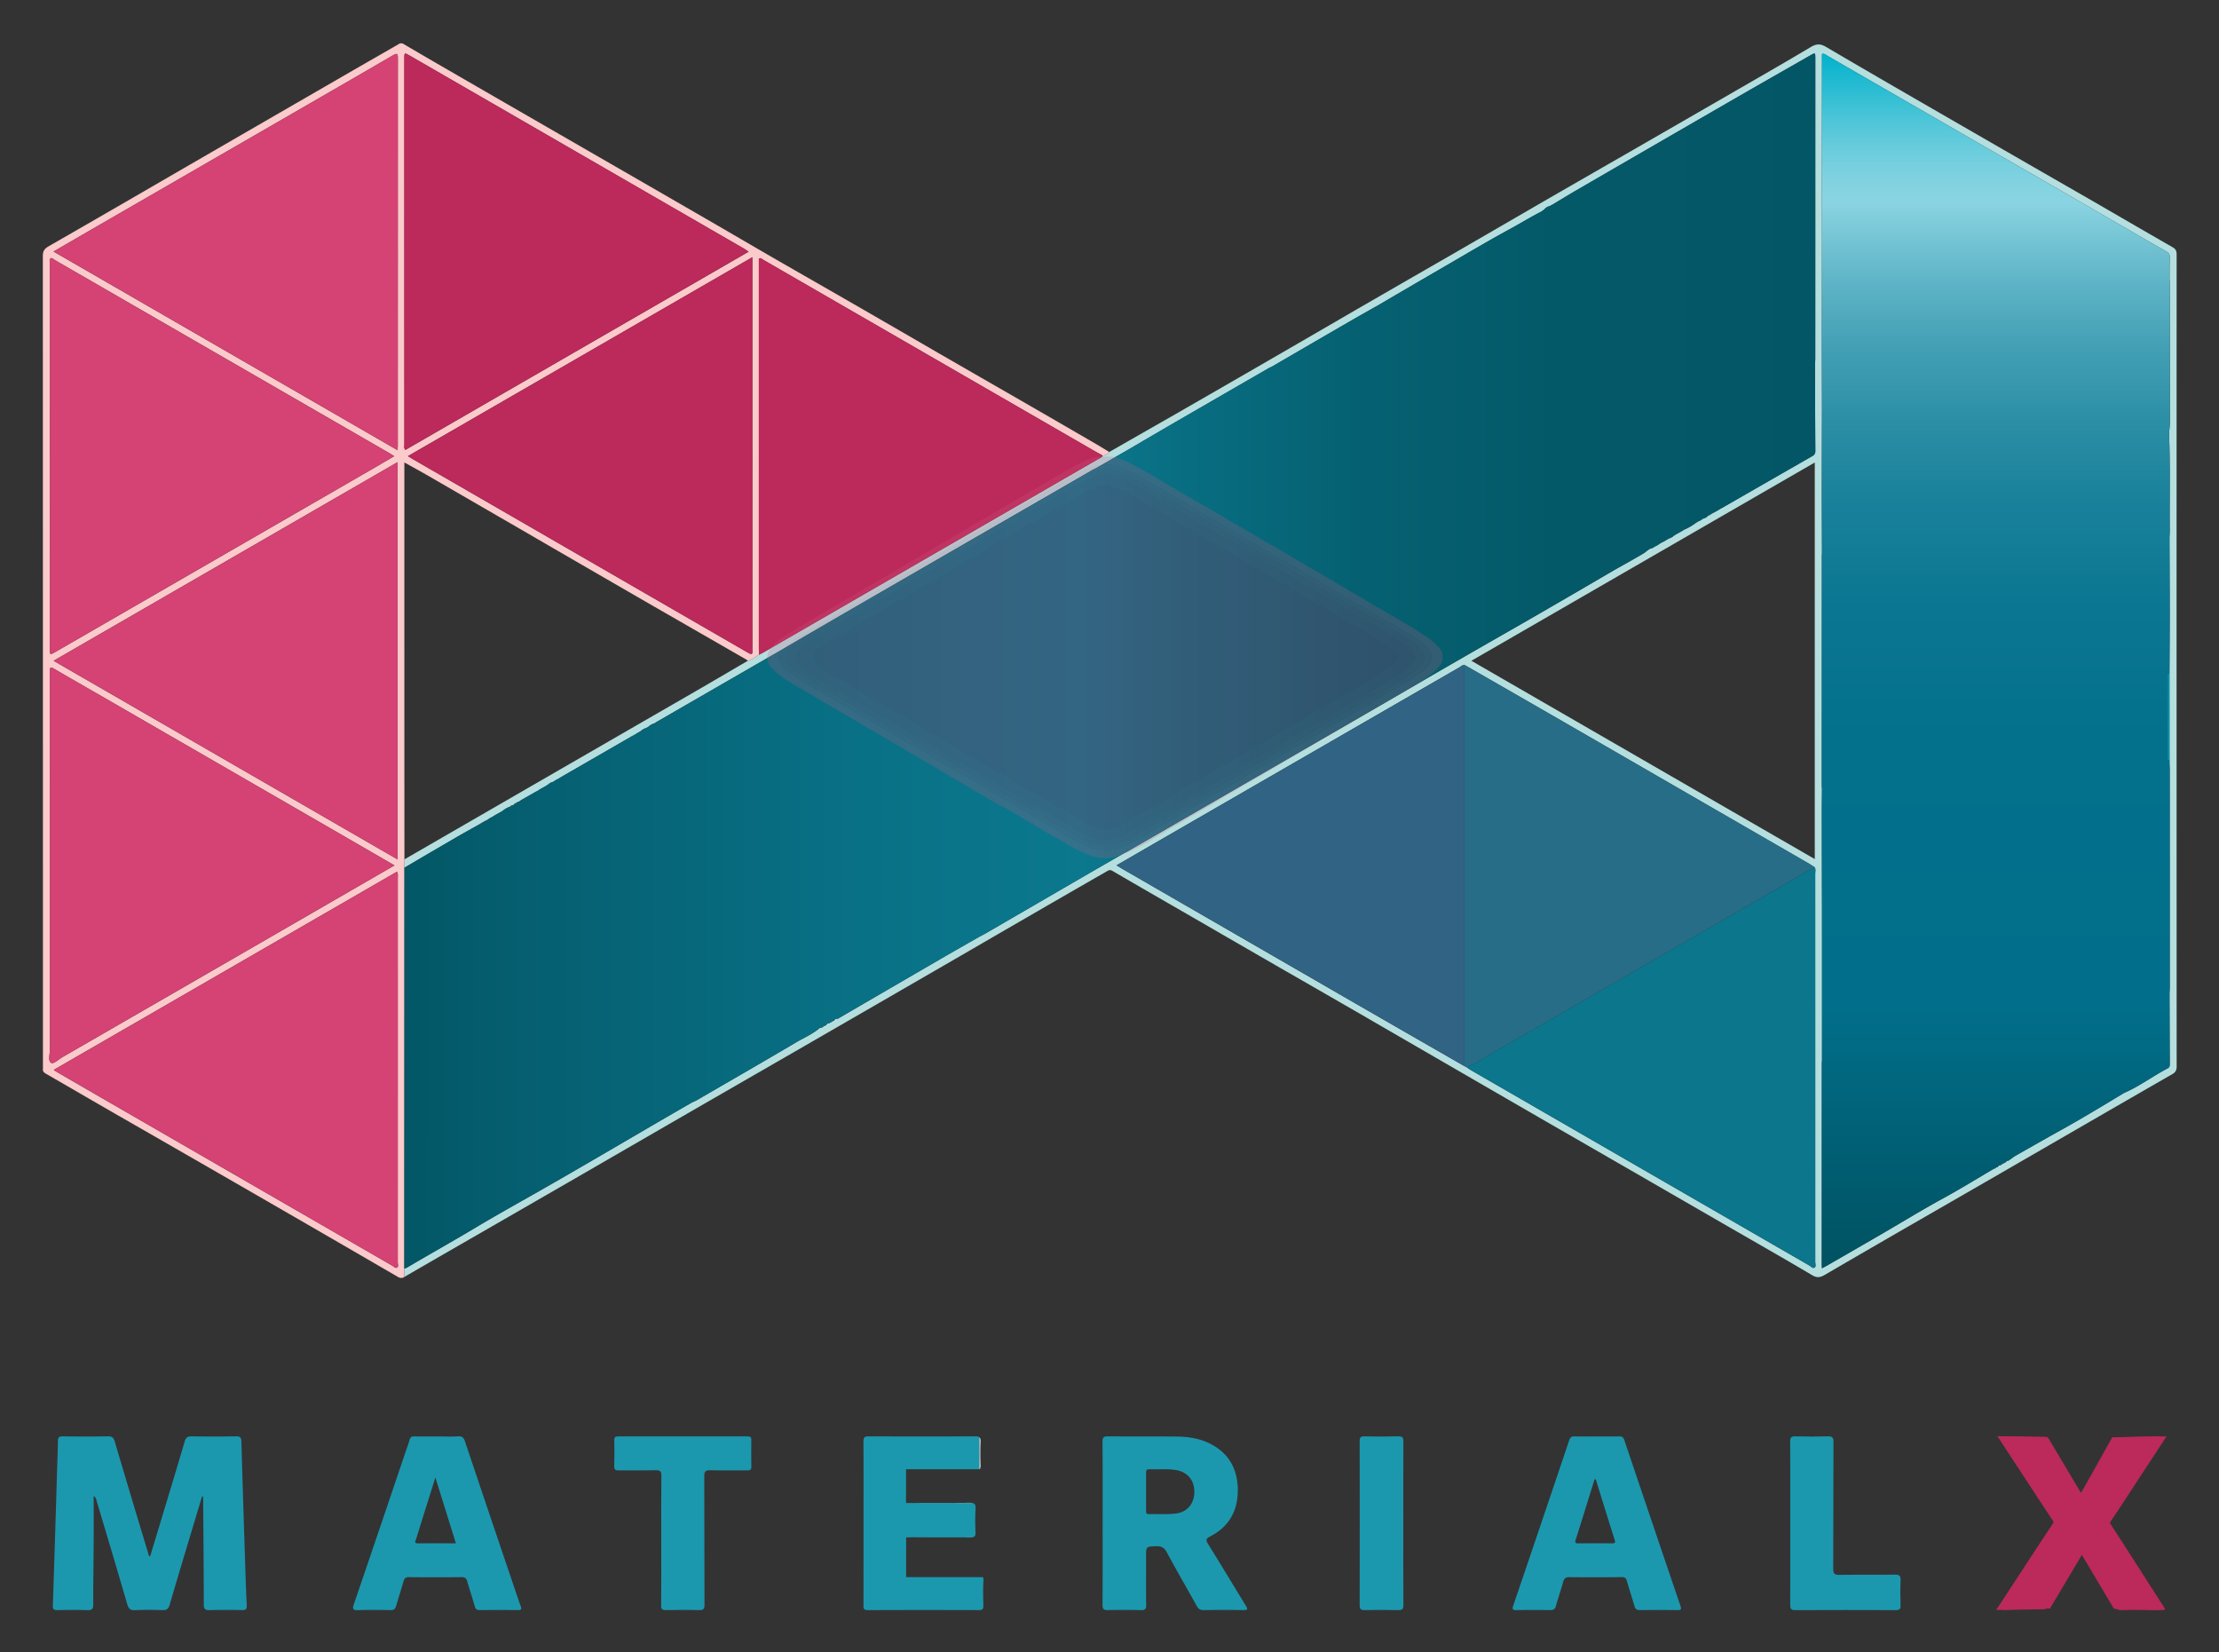
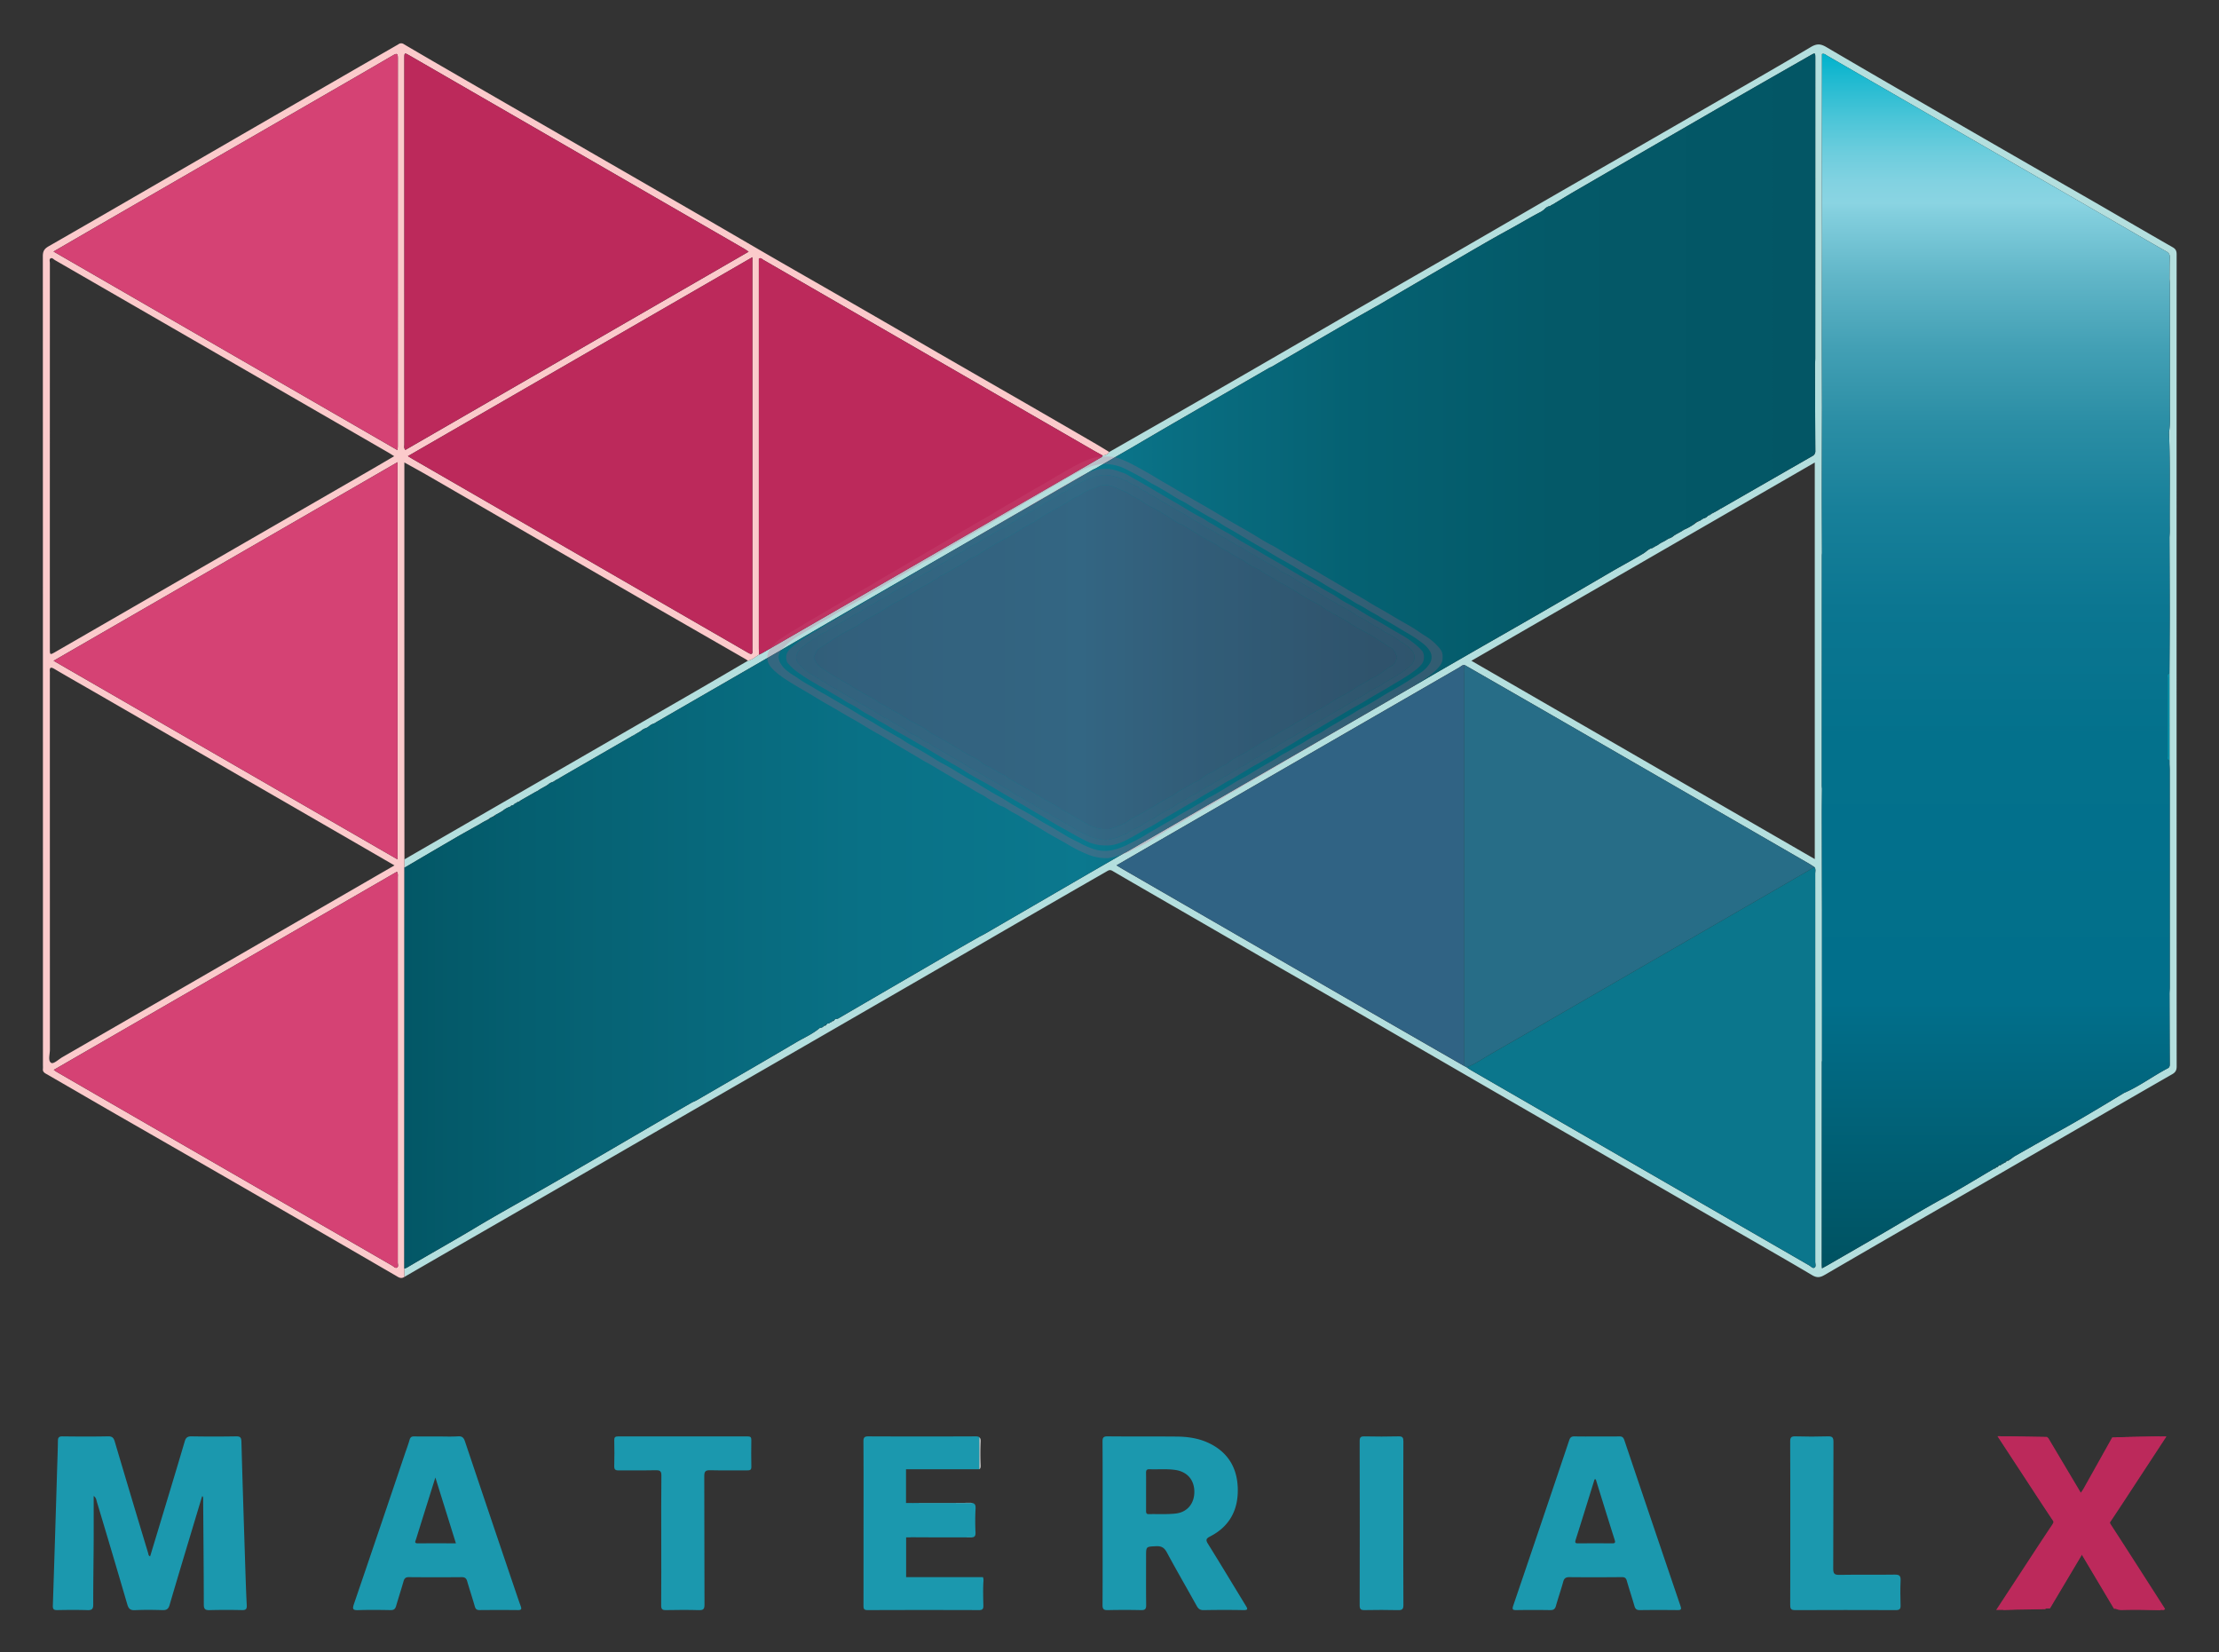
<svg xmlns="http://www.w3.org/2000/svg" xmlns:xlink="http://www.w3.org/1999/xlink" role="img" viewBox="-22.02 -29.02 1977.04 1472.04">
  <rect x="-22.02" y="-29.02" width="1977.04" height="1472.04" fill="#333333" stroke="none" />
  <title>MaterialX logo</title>
  <defs>
    <linearGradient id="linear-gradient" x1="1359.039" x2="1359.081" y1="154.487" y2="154.487" gradientUnits="userSpaceOnUse">
      <stop offset="0" stop-color="#035766" />
      <stop offset=".087" stop-color="#055f70" />
      <stop offset=".327" stop-color="#097186" />
      <stop offset=".48" stop-color="#0b788e" />
      <stop offset=".547" stop-color="#096e82" />
      <stop offset=".674" stop-color="#056172" />
      <stop offset=".816" stop-color="#045968" />
      <stop offset="1" stop-color="#035665" />
    </linearGradient>
    <linearGradient id="linear-gradient-2" x1="338.222" x2="1595.376" y1="559.892" y2="559.892" xlink:href="#linear-gradient" />
    <linearGradient id="linear-gradient-3" x1="434.956" x2="435.048" y1="688.363" y2="688.363" xlink:href="#linear-gradient" />
    <linearGradient id="linear-gradient-4" x1="438.035" x2="438.126" y1="686.435" y2="686.435" xlink:href="#linear-gradient" />
    <linearGradient id="linear-gradient-5" x1="412.03" x2="412.128" y1="701.434" y2="701.434" xlink:href="#linear-gradient" />
    <linearGradient id="linear-gradient-6" x1="721.253" x2="721.303" y1="879.709" y2="879.709" xlink:href="#linear-gradient" />
    <linearGradient id="linear-gradient-7" x1="719.251" x2="719.322" y1="880.715" y2="880.715" xlink:href="#linear-gradient" />
    <linearGradient id="linear-gradient-8" x1="714.256" x2="714.311" y1="883.716" y2="883.716" xlink:href="#linear-gradient" />
    <linearGradient id="linear-gradient-9" x1="439.976" x2="440.059" y1="685.356" y2="685.356" xlink:href="#linear-gradient" />
    <linearGradient id="linear-gradient-10" x1="457.043" x2="457.144" y1="675.454" y2="675.454" xlink:href="#linear-gradient" />
    <linearGradient id="linear-gradient-11" x1="1490.318" x2="1490.416" y1="435.851" y2="435.851" xlink:href="#linear-gradient" />
    <linearGradient id="linear-gradient-12" x1="1457.328" x2="1457.447" y1="454.873" y2="454.873" xlink:href="#linear-gradient" />
    <linearGradient id="linear-gradient-13" x1="1502.332" x2="1502.431" y1="428.878" y2="428.878" xlink:href="#linear-gradient" />
    <linearGradient id="linear-gradient-14" x1="1500.429" x2="1500.477" y1="429.916" y2="429.916" xlink:href="#linear-gradient" />
    <linearGradient id="linear-gradient-15" x1="1756.211" x2="1756.211" y1="18.927" y2="1100.886" gradientUnits="userSpaceOnUse">
      <stop offset="0" stop-color="#00b2cc" />
      <stop offset=".014" stop-color="#15b7cf" />
      <stop offset=".05" stop-color="#47c4d7" />
      <stop offset=".081" stop-color="#6ccddd" />
      <stop offset=".106" stop-color="#82d2e1" />
      <stop offset=".123" stop-color="#8ad4e2" />
      <stop offset=".131" stop-color="#83cfde" />
      <stop offset=".183" stop-color="#61b6c8" />
      <stop offset=".241" stop-color="#43a0b5" />
      <stop offset=".303" stop-color="#2b8ea5" />
      <stop offset=".374" stop-color="#18809a" />
      <stop offset=".457" stop-color="#0b7691" />
      <stop offset=".564" stop-color="#03718c" />
      <stop offset=".781" stop-color="#016f8b" />
      <stop offset="1" stop-color="#005261" />
    </linearGradient>
    <linearGradient id="linear-gradient-16" x1="1761.455" x2="1761.455" y1="1007.946" y2="1008.023" xlink:href="#linear-gradient-15" />
    <linearGradient id="linear-gradient-17" x1="1765.362" x2="1765.362" y1="1005.785" y2="1005.862" xlink:href="#linear-gradient-15" />
    <linearGradient id="linear-gradient-18" x1="1763.41" x2="1763.41" y1="1006.869" y2="1006.951" xlink:href="#linear-gradient-15" />
    <linearGradient id="linear-gradient-19" x1="1758.379" x2="1758.379" y1="1009.806" y2="1009.883" xlink:href="#linear-gradient-15" />
    <linearGradient id="linear-gradient-20" x1="1756.425" x2="1756.425" y1="1010.892" y2="1010.973" xlink:href="#linear-gradient-15" />
    <style>.cls-3{fill:#1b98ae}.cls-4{fill:#bc295b}.cls-29{fill:#055f70}.cls-30{fill:#096f83}.cls-31{fill:#07687a}.cls-32{fill:#d54274}</style>
  </defs>
  <path fill="#b4dfde" d="M966.282 373.635q29.662-16.938 59.317-33.886 41.297-23.726 82.527-47.569 39.506-22.838 78.961-45.764 40.59-23.454 81.24-46.808 39.938-23.071 79.825-46.233 40.82-23.565 81.704-47.017 39.762-22.896 79.502-45.831c27.35-15.798 54.78-31.463 81.925-47.606 5.16-3.068 8.58-3.114 13.813-.04 42.142 24.758 84.502 49.147 126.837 73.577q53.778 31.034 107.637 61.93c24.767 14.279 49.445 28.712 74.257 42.91 2.78 1.592 3.445 3.396 3.444 6.349q-.087 361.738.028 723.475c.001 3.32-1.125 5.202-3.844 6.764q-36.971 21.233-73.877 42.58-39.951 23.07-79.887 46.167-41.043 23.68-82.117 47.31-36.929 21.312-73.782 42.753c-3.876 2.267-6.805 2.925-11.168.34-24.886-14.748-50.037-29.047-75.093-43.505q-40.598-23.427-81.189-46.863-37.149-21.426-74.313-42.826-40.17-23.188-80.307-46.432-43.168-24.98-86.326-49.978-38-21.943-76.061-43.78-39.746-22.915-79.458-45.892c-23.612-13.633-47.262-27.201-70.8-40.962-2.373-1.388-3.767-.27-5.402.667q-26.395 15.125-52.739 30.34-37.344 21.594-74.648 43.257-60.873 35.21-121.776 70.37-56.36 32.528-112.755 64.994-53.557 30.914-107.073 61.898-56.367 32.532-112.778 64.988-21.82 12.577-43.616 25.195l-.067-7.425a12.889 12.889 0 0 0 2.309-.835c20.159-11.967 40.655-23.348 60.764-35.412 18.128-10.876 36.638-21.13 55.02-31.588 38.413-21.854 76.467-44.339 114.676-66.553 7.948-4.622 15.924-9.194 23.887-13.79a37.727 37.727 0 0 0 3.586-1.622c29.67-17.212 59.399-34.328 88.936-51.767 7.054-4.165 14.713-7.391 21.013-12.806a4.888 4.888 0 0 0 3.838-1.944c.782-.171 1.752.018 2.059-1.07l-.055.042 1.146-1.047c1.305.518 1.867-.817 2.836-1.136.709.141.893-.37 1.085-.872l-.072.067c.79-.15 1.702-.058 2.052-1.059l-.05.038 1.14-1.04a4.075 4.075 0 0 0 2.839-.63q44.978-26.19 89.981-52.336c11.019-6.394 22.101-12.679 33.155-19.013l.985-.51.872-.552c1.898-1.001 3.833-1.938 5.688-3.014q46.171-26.785 92.324-53.602l31.21-17.976c.747-.36 1.52-.674 2.236-1.087q100.717-58.117 201.42-116.259 38.661-22.337 77.224-44.846l32.026-18.459c19.175-10.99 38.383-21.922 57.516-32.985q33.22-19.208 66.336-38.594c8.638-4.886 17.343-9.657 25.874-14.723 2.74-1.628 4.82-4.363 8.226-4.905l2.322-1.435 2.614-1.385 2.207-1.526-.12.058 2.248-1.155 2.732-1.508 2.404-1.484a11.5 11.5 0 0 0 4.593-2.538l2.364-1.461 4.634-2.56 2.315-1.446a51.146 51.146 0 0 0 9.7-5.515l2.099-1.43-.099.082 2.22-1.152a.67.67 0 0 0 .698-.315l2.563-1.663a5.978 5.978 0 0 0 3.486-1.904l1.194-1.03-.05.171a2.162 2.162 0 0 0 2.004-1.15l-.101.064 2.301-1.155 4.675-2.597 2.275-1.412a.582.582 0 0 0 .643-.297q40.195-23.093 80.409-46.155a4.758 4.758 0 0 0 2.74-4.732c-.164-25.603-.221-51.206-.308-76.81.082-1.823.233-3.646.235-5.47q.03-43.21.025-86.42.016-90.419.028-180.837c0-5.223-.024-5.222-4.574-2.619-22.375 12.803-44.791 25.535-67.117 38.423q-70.675 40.797-141.266 81.74c-7.268 4.212-14.418 8.628-21.623 12.95a.418.418 0 0 0-.554.164l-1.183.856.043-.114a9.436 9.436 0 0 0-5.22 3.1 22.012 22.012 0 0 1-2.774 2.019c-9.59 4.964-18.81 10.594-28.296 15.753-18.977 10.32-37.547 21.39-56.237 32.232q-29.747 17.258-59.404 34.665c-8.963 5.093-17.965 10.122-26.888 15.29q-34.553 20.011-69.05 40.12c-1.039.5-2.117.936-3.113 1.511q-40.336 23.282-80.651 46.6c-14.058 8.144-28.062 16.38-42.091 24.574l-31.289 18.033c-.898.426-1.83.79-2.688 1.285Q854.985 445.25 758.607 500.92q-42.762 24.719-85.425 49.611l-34.378 19.849-75.658 43.661-2.413 1.487a11.114 11.114 0 0 0-4.585 2.534l-2.374 1.464a11.804 11.804 0 0 0-4.624 2.551l-2.332 1.452-1.66.918-3.468 2.081a.307.307 0 0 0-.468.184l-63.079 36.378-2.32 1.437-2.616 1.392-2.512 1.603a10.924 10.924 0 0 0-4.553 2.521l-2.406 1.483-4.601 2.542-2.093 1.426.102-.08-2.192 1.142-12.74 7.267-2.238 1.556.085-.058a2.265 2.265 0 0 0-2.026 1.15l.093-.077a2.444 2.444 0 0 0-2.05 1.14l.078-.063-1.2.953.094-.121a2.836 2.836 0 0 0-2.398 1.225 20.661 20.661 0 0 0-6.508 3.566l-2.308 1.436-4.697 2.6-2.264 1.406-2.745 1.51-2.099 1.426.1-.08-2.21 1.154-2.776 1.517-2.362 1.463-1.629.904c-6.352 3.579-12.748 7.082-19.048 10.75q-22.549 13.126-45.025 26.375a4.847 4.847 0 0 0-.75.14l-.008-7.133 34.092-19.703q37.341-21.568 74.685-43.13 37.345-21.564 74.693-43.123 37.358-21.554 74.723-43.095c15.95-9.232 31.84-18.569 47.757-27.858 3.8-.93 6.722-3.464 9.942-5.452 1.04-.517 2.11-.98 3.114-1.559Q807.2 466.13 957.058 379.586c1.262-.729 2.81-1.178 3.376-2.78 2.378-.268 4.507-.993 5.848-3.171zm792.058 636.248l1.192-.96-.004.176a1.976 1.976 0 0 0 1.947-1.147l-.038.071a2.173 2.173 0 0 0 2.016-1.144l-.084.072a2.441 2.441 0 0 0 2.034-1.162l-.081.073 1.204-.956-.026.173a2.013 2.013 0 0 0 1.972-1.148l.07.109a.63.63 0 0 0 .693-.339c1.45-1.023 2.827-2.174 4.362-3.049q17.782-10.133 35.617-20.174c20.728-11.33 40.925-23.567 61.127-35.794 13.782-5.935 25.759-15.068 38.986-21.98 1.633-.854 1.83-2.087 1.824-3.658q-.133-31.69-.22-63.378c.077-1.824.22-3.647.22-5.47q-.006-96.519-.044-193.037c0-1.825-.118-3.65-.18-5.476l-.001-3.09-.05-77.896c.087-17.924.247-35.848.243-53.772-.005-22.41-.145-44.819-.227-67.228.085-1.984.258-3.969.24-5.951-.268-29.172.582-58.353-.68-87.517 1.233-7.267.768-14.598.774-21.906q.045-54.74.006-109.48c0-1.825-.186-3.65-.285-5.475.056-6.323-.013-12.65.229-18.967.104-2.715-.88-4.183-3.212-5.496-11.462-6.452-22.83-13.073-34.22-19.652Q1739.867 97.922 1605.978 20.61c-1.351-.78-2.607-2.186-4.675-1.502v20.433q-.041 38.668-.077 77.337-.003 31.931.076 63.863-.071 41.732-.132 83.464c-.003 23.154.086 46.308.135 69.462-.057 24.406-.154 48.812-.16 73.218-.003 18.924.107 37.849.167 56.773-.046.83-.131 1.659-.131 2.488q-.037 102.267-.054 204.534c0 .993.116 1.987.177 2.98-.053 7.797-.158 15.593-.149 23.389q.05 42.804.16 85.608.004 34.499.01 68.997.002 32.002.006 64.003c-.057.662-.164 1.325-.164 1.987q-.038 89.918-.053 179.836c0 .93.09 1.86.169 3.405 2.05-1.127 3.62-1.954 5.157-2.841 17.296-9.985 34.627-19.908 51.866-29.99 16.94-9.907 33.697-20.112 50.934-29.527 15.316-8.365 30.181-17.557 45.245-26.384l-.026-.1a2.097 2.097 0 0 0 2.003-1.142l-.075.071a2.324 2.324 0 0 0 2.031-1.161zM1594.565 743.45c-1.532-.986-3.025-2.038-4.6-2.948q-109.636-63.332-219.29-126.633-43.684-25.206-87.448-50.271c-2.117-.635-3.42 1.005-4.93 1.876Q1144.54 642.63 1010.82 719.847c-12.516 7.226-25.016 14.48-38.048 22.026 2.24 1.36 3.885 2.4 5.569 3.372q102.993 59.477 205.999 118.934 48.903 28.21 97.882 56.291l2.498 1.316c1.234.834 2.421 1.748 3.708 2.491q150.756 87.052 301.547 174.045c1.5.866 3.112 2.993 4.75 1.903 1.463-.972.555-3.398.556-5.164q.047-172.922-.009-345.844c0-1.916.724-3.997-.707-5.767zm.303-7.163v-353.28l-305.933 176.632 305.933 176.648z" />
  <path fill="#fbcacb" d="M338.32 736.561l.009 7.134-.106 357.389.066 7.423c-2 1.358-3.723 1.214-5.941-.075q-64.453-37.444-129.027-74.679-60.899-35.111-121.883-70.074c-20.882-12.022-41.699-24.158-62.58-36.181-1.77-1.02-2.89-2.117-2.643-4.28a26.485 26.485 0 0 0 .018-2.998q0-360.464-.088-720.927c-.002-4.32 1.141-6.596 5.112-8.87 46.147-26.438 92.12-53.183 138.154-79.817q67.316-38.945 134.665-77.832c12.955-7.482 25.972-14.858 38.909-22.372a4.056 4.056 0 0 1 4.858-.036c18.045 10.626 36.181 21.096 54.313 31.576q36.906 21.331 73.841 42.612 37.357 21.546 74.721 43.08 33.901 19.555 67.788 39.136c20.277 11.739 40.497 23.578 60.792 35.288 23.034 13.29 46.143 26.452 69.182 39.734q37.361 21.536 74.66 43.18 37.356 21.55 74.76 43.016 33.472 19.306 66.883 38.715c3.871 2.245 7.667 4.618 11.499 6.932-1.341 2.178-3.47 2.903-5.85 3.17-2.626-1.45-5.276-2.851-7.871-4.35Q805.178 287.38 657.79 202.312c-1.037-.598-1.95-1.96-3.718-.971v5.878q0 170.496.006 340.992c0 1.997.087 3.993.134 5.99-3.22 1.988-6.142 4.522-9.942 5.452a13.168 13.168 0 0 0-1.542-1.214q-40.826-23.473-81.66-46.932-60.193-34.754-120.312-69.634-40.54-23.471-81.087-46.931c-6.926-3.999-13.955-7.82-21.422-11.993v5.345q0 110.927.004 221.854.01 63.207.069 126.414zm-8.885 5.366c-18.23-10.548-35.78-20.72-53.345-30.863Q170.753 650.234 65.408 589.42c-12.98-7.493-26.029-14.866-38.932-22.488-3.38-1.997-4.391-1.365-4.1 2.369.103 1.325.015 2.664.015 3.997q0 166.438.052 332.876c.002 4.04-1.899 9.692 1.052 11.638 2.124 1.401 6.708-3.115 10.13-5.088q95.644-55.14 191.237-110.367c34.6-19.98 69.188-39.982 104.573-60.431zm-.234-364.533c-2.272-1.416-3.773-2.414-5.33-3.314q-30.073-17.37-60.16-34.717-118.364-68.32-236.738-136.626c-1.236-.713-2.48-2.39-3.913-1.577-1.414.803-.64 2.73-.64 4.143q-.047 171.74-.025 343.482c0 5.793.033 5.812 5.179 2.843q140.444-81.053 280.88-162.119c6.724-3.881 13.41-7.828 20.747-12.115zm315.79-182.197c-1.789-1.176-2.98-2.047-4.25-2.78Q491.877 106.448 342.997 20.504c-4.745-2.74-4.77-2.722-4.77 2.87q-.005 171.728.032 343.457c0 1.53-.668 3.263.914 4.947L644.99 195.197zm3.318 4.928L341.398 377.34c2.142 1.294 3.39 2.079 4.667 2.816q128.092 73.975 256.189 147.942c14.137 8.163 28.3 16.282 42.41 24.49 2.545 1.48 3.993 1.638 3.655-1.961-.077-.826-.01-1.666-.01-2.499V200.125zM25.887 924.095c1.194.827 1.828 1.335 2.524 1.738q21.828 12.645 43.67 25.266 127.62 73.68 255.255 147.333c1.39.8 2.834 2.629 4.362 1.786 1.55-.854.663-3.034.663-4.604q.056-171.432.014-342.864c0-1.56.428-3.232-.738-5.187L25.887 924.095zm-.217-729.03l306.496 176.954c.12-1.779.224-2.6.224-3.42q.01-172.927.06-345.854c.003-3.922-.692-4.615-4.256-2.53-21.416 12.523-42.92 24.895-64.406 37.3Q164.722 114.709 65.65 171.894c-13.095 7.56-26.166 15.163-39.98 23.17zm306.484 187.661L25.718 559.656l306.436 176.928z" />
  <path d="M158.027 1304.017q-4.434 14.724-8.865 29.449c-6.736 22.467-13.541 44.915-20.11 67.431-1.049 3.594-2.771 4.589-6.34 4.476-8.158-.257-16.343-.348-24.49.051-4.206.206-5.725-1.397-6.83-5.178q-13.446-45.983-27.251-91.861c-.4-1.336-.376-2.944-2.693-4.769 0 14.655.06 28.44-.016 42.223-.1 18.165-.424 36.33-.38 54.495.009 3.95-1.09 5.18-5.07 5.055-8.99-.285-17.998-.204-26.994-.03-3.05.058-4.023-.827-3.92-3.948q1.977-59.956 3.752-119.919c.276-8.994.642-17.988.756-26.984.039-3.035 1.064-3.945 4.113-3.91 13.498.16 27.002.238 40.496-.038 3.8-.078 5.058 1.343 6.053 4.703q14.74 49.763 29.773 99.44c.271.903.08 2.054 1.72 2.802 2.869-9.466 5.728-18.86 8.564-28.26 7.448-24.688 14.961-49.356 22.242-74.093 1.035-3.514 2.55-4.641 6.197-4.577q19.743.348 39.496 0c3.739-.067 4.742.986 4.844 4.71.99 36.146 2.173 72.286 3.334 108.427.396 12.323.765 24.65 1.411 36.96.178 3.382-.382 4.789-4.158 4.696q-14.49-.356-28.993.022c-3.9.106-5.092-.998-5.099-5.002-.059-31.496-.352-62.992-.586-94.487a12.85 12.85 0 0 0-.256-1.774zm802.34 23.818c0-24.155.079-48.31-.083-72.464-.024-3.645.776-4.837 4.636-4.796 20.488.217 40.98.02 61.468.198 9.71.085 19.317 1.446 28.21 5.593 17.08 7.966 25.647 21.853 26.185 40.389.552 19.065-7.132 33.986-24.51 42.917-3.665 1.883-4.288 3.046-2 6.714 11.363 18.209 22.37 36.639 33.596 54.933 1.77 2.884 2.28 4.136-2.087 4.05-11.823-.236-23.655-.198-35.478.011-3.193.057-4.707-1.22-6.153-3.832-8.784-15.863-17.918-31.535-26.497-47.506-2.31-4.3-4.844-5.828-9.651-5.601-8.9.42-8.915.12-8.915 8.895-.001 14.492-.1 28.987.07 43.478.041 3.438-.869 4.634-4.448 4.554-9.99-.222-19.99-.201-29.98.004-3.541.073-4.457-1.133-4.437-4.572.136-24.321.072-48.643.074-72.965zm38.721-28.198c0 5.65.013 11.302-.007 16.953-.007 1.744-.074 3.333 2.465 3.274 7.971-.186 16.013.345 23.901-.532 10.509-1.167 16.762-9.113 16.644-19.608-.118-10.562-6.503-17.736-17.11-19.247-7.614-1.084-15.273-.316-22.903-.611-2.539-.098-3.06 1.104-3.02 3.316.095 5.484.031 10.97.03 16.455zm401.476-48.97c6.663 0 13.328.116 19.985-.058 2.597-.067 3.794.799 4.63 3.277q24.924 73.962 50.066 147.85c1.084 3.182.22 3.646-2.699 3.617-11.158-.111-22.318-.133-33.475.02-2.867.04-4.112-.99-4.879-3.68-2.141-7.513-4.653-14.92-6.79-22.433-.73-2.562-1.897-3.301-4.56-3.274q-23.233.233-46.468.024c-3.163-.028-4.76.834-5.631 4.049-1.954 7.217-4.476 14.28-6.47 21.486-.823 2.974-2.26 3.873-5.275 3.82a877.67 877.67 0 0 0-29.977.001c-3.275.053-3.94-.653-2.831-3.91q25.08-73.65 49.885-147.393c.921-2.738 2.242-3.542 5.004-3.458 6.49.195 12.99.062 19.485.062zm-.818 38.18l-1.068-.008c-5.606 18.012-11.155 36.042-16.877 54.016-.9 2.825.183 3.057 2.452 3.045q14.956-.082 29.913 0c2.265.013 3.342-.196 2.44-3.03-5.72-17.975-11.26-36.009-16.86-54.023zm-1032.108-38.179c6.163 0 12.344.28 18.483-.102 3.8-.237 5.073 1.356 6.177 4.645q22.85 68.089 45.941 136.097c1.172 3.464 2.352 6.927 3.622 10.357.84 2.269 1.032 3.714-2.242 3.68-11.492-.12-22.986-.094-34.478-.002-2.459.02-3.467-.969-4.127-3.272-2.151-7.511-4.629-14.93-6.8-22.435-.774-2.67-2.09-3.65-4.941-3.625q-23.486.202-46.973-.006c-2.938-.029-4.055 1.101-4.8 3.725-2.088 7.357-4.488 14.625-6.607 21.974-.76 2.636-2.03 3.72-4.92 3.665-9.657-.18-19.328-.295-28.978.028-4.692.157-5.149-1.136-3.73-5.29q22.894-67.025 45.514-134.143c1.387-4.094 2.949-8.139 4.114-12.294.673-2.399 1.884-3.096 4.257-3.05 6.827.132 13.659.046 20.488.048zm-1.762 36.553c-6.039 19.264-11.663 37.161-17.24 55.074-.48 1.541-1.94 3.63 1.631 3.607 11.128-.073 22.256-.027 33.908-.027-6.077-19.478-11.993-38.443-18.3-58.654z" class="cls-3" />
  <path d="M1800.318 1404.546l22.995-39.229c2.8-5.005 5.653-9.981 8.805-15.54 1.208 2.025 2.07 3.382 2.849 4.787 8.467 15.278 17.053 30.493 25.285 45.896 2.02 3.781 4.34 5.025 8.565 4.907 11.487-.32 22.988-.08 34.483-.146 1.179-.007 2.674.77 3.679-.952-15.955-24.88-31.882-49.847-48.008-74.686-1.932-2.976-1.95-4.973-.064-7.961 14.035-22.234 27.878-44.59 41.732-66.937.706-1.14 2.27-2.082 1.428-4.007l-42.178.78-25.202 45.023a36.028 36.028 0 0 1-2.787 4.253l-29.083-48.86-41.527-1.197c1.11 1.87 1.747 3 2.437 4.096 14.195 22.529 28.348 45.083 42.659 67.537 1.669 2.619 1.74 4.374-.028 7.01-9.644 14.373-19.058 28.9-28.55 43.377-6.915 10.545-13.826 21.093-21.346 32.566" class="cls-4" />
  <path d="M567.139 1342.632c0-18.991-.138-37.984.11-56.972.054-4.122-1.23-4.977-5.043-4.895-10.99.238-21.99-.006-32.982.145-3.006.042-4.061-.795-3.976-3.917.21-7.658.174-15.327.013-22.986-.056-2.69.903-3.384 3.454-3.38q57.723.092 115.446.005c2.305-.003 3.258.628 3.223 3.082-.115 7.994-.152 15.994.016 23.987.06 2.892-1.312 3.196-3.636 3.18-10.995-.071-21.994.15-32.982-.125-4.086-.102-5.343.95-5.324 5.199.169 38.148.032 76.297.2 114.445.018 3.977-.955 5.104-4.931 4.988-9.82-.285-19.656-.201-29.481-.024-3.274.059-4.212-.957-4.185-4.26.157-19.49.077-38.981.078-58.472zm1005.907-14.832c-.001-24.143.072-48.287-.08-72.43-.024-3.603.707-4.926 4.617-4.802q14.472.456 28.966.004c3.938-.119 4.982.998 4.967 4.939-.151 37.63-.016 75.26-.194 112.89-.02 4.31.9 5.65 5.424 5.568 16.479-.299 32.969.037 49.449-.226 4.287-.069 5.306 1.289 5.134 5.32-.313 7.313-.24 14.654-.017 21.973.098 3.19-.713 4.343-4.097 4.33q-44.954-.173-89.908.013c-3.7.017-4.339-1.362-4.323-4.65.116-24.309.063-48.62.062-72.929zm-344.769.352c0 24.15-.083 48.302.087 72.451.026 3.71-.887 4.883-4.69 4.783-9.986-.263-19.985-.192-29.975-.029-3.179.052-4.325-.792-4.317-4.18q.152-73.202 0-146.403c-.006-3.316.945-4.247 4.227-4.181 10.156.204 20.323.247 30.476-.015 3.752-.097 4.272 1.37 4.256 4.623-.119 24.317-.064 48.634-.064 72.951z" class="cls-3" />
  <path fill="#276d87" d="M1284.72 921.786l-2.498-1.315q0-174.783.01-349.565c.001-2.472-.4-5.018.995-7.308q43.726 25.131 87.448 50.271 109.667 63.279 219.29 126.633c1.575.91 3.068 1.962 4.6 2.949l-34.898 20.231q-30.398 17.575-60.811 35.122-31.06 17.925-62.128 35.838-33.64 19.43-67.263 38.889c-20.99 12.12-41.955 24.287-63.023 36.272-7.184 4.087-13.905 9.037-21.722 11.983z" />
  <path fill="#0b768c" d="M1284.72 921.786c7.817-2.946 14.538-7.896 21.722-11.983 21.068-11.985 42.032-24.153 63.023-36.272q33.643-19.425 67.263-38.889 31.054-17.936 62.128-35.838 30.41-17.552 60.811-35.122 17.46-10.094 34.897-20.231c1.432 1.769.708 3.85.708 5.766q.062 172.922.009 345.844c0 1.766.907 4.192-.555 5.164-1.64 1.09-3.25-1.037-4.751-1.903q-150.8-86.978-301.547-174.045c-1.287-.743-2.474-1.657-3.708-2.491z" />
  <path fill="#306384" d="M1283.227 563.598c-1.395 2.29-.994 4.836-.994 7.308q-.017 174.782-.011 349.565-48.944-28.143-97.882-56.292-103.021-59.43-206-118.934c-1.683-.972-3.327-2.012-5.568-3.372 13.032-7.545 25.532-14.8 38.048-22.026q133.728-77.205 267.477-154.373c1.51-.871 2.813-2.511 4.93-1.876z" />
  <path d="M654.213 554.2c-.047-1.997-.134-3.993-.134-5.99q-.01-170.496-.006-340.992v-5.878c1.768-.989 2.681.373 3.718.971q147.399 85.049 294.77 170.145c2.595 1.498 5.245 2.9 7.872 4.348-.565 1.604-2.113 2.053-3.375 2.782q-149.854 86.547-299.731 173.055c-1.004.58-2.075 1.042-3.114 1.559z" class="cls-4" />
  <path fill="url(#linear-gradient)" d="M1359.039 154.544l.027-.02c.004-.032.011-.06.015-.094z" />
  <path fill="url(#linear-gradient-2)" d="M1595.067 295.757c.082-1.823.233-3.646.235-5.47q.03-43.21.025-86.42.016-90.419.028-180.837c0-5.223-.024-5.222-4.574-2.619-22.375 12.803-44.791 25.535-67.117 38.423q-70.675 40.797-141.266 81.74c-7.268 4.212-14.418 8.628-21.622 12.95a.419.419 0 0 0-.555.164l-1.155.837c-.412 3.228-2.857 3.034-5.204 3.005a22.042 22.042 0 0 1-2.775 2.019c-9.59 4.964-18.81 10.594-28.296 15.753-18.976 10.32-37.547 21.39-56.237 32.233q-29.747 17.257-59.407 34.664a6.17 6.17 0 0 1 .61.006q-.297-.017-.607-.005c-8.963 5.092-17.965 10.121-26.888 15.289q-34.553 20.011-69.049 40.12c-1.04.501-2.118.936-3.114 1.511q-40.336 23.282-80.651 46.6c-14.058 8.144-28.062 16.38-42.091 24.574l-31.289 18.034c-.898.425-1.83.79-2.688 1.284Q854.985 445.25 758.607 500.92q-42.762 24.719-85.425 49.611l-34.377 19.85-75.66 43.66c-.28 1.343-1.259 1.553-2.41 1.487a11.115 11.115 0 0 0-4.587 2.534c-.28 1.314-1.233 1.539-2.372 1.463a11.803 11.803 0 0 0-4.626 2.552c-.274 1.291-1.205 1.527-2.331 1.452l-1.66.918c-.063 2.514-1.856 2.145-3.468 2.081a.309.309 0 0 0-.469.184l-63.079 36.378c-.274 1.282-1.202 1.51-2.318 1.437l-2.618 1.392c-.202 1.529-1.254 1.724-2.51 1.603a10.924 10.924 0 0 0-4.555 2.521c-.28 1.34-1.256 1.55-2.405 1.482l-4.602 2.543c-.188 1.19-.97 1.51-2.027 1.43-.37 1.017-1.232 1.097-2.155 1.058l-12.74 7.267q-.215 2.034-2.174 1.57c-.235 1.085-1.026 1.195-1.943 1.085-.31 1.005-1.113 1.122-2.018 1.056l.076-.063-1.13.9c-.346 1.253-1.369 1.184-2.372 1.157a20.659 20.659 0 0 0-6.51 3.566c-.269 1.28-1.195 1.507-2.308 1.436l-4.697 2.6c-.257 1.268-1.182 1.463-2.263 1.406l-2.746 1.51c-.18 1.208-.959 1.535-2.034 1.43-.36 1.053-1.238 1.118-2.175 1.07l-2.776 1.517c-.275 1.314-1.225 1.536-2.36 1.463l-1.631.904c-6.352 3.579-12.748 7.082-19.049 10.75q-22.548 13.126-45.024 26.375a4.77 4.77 0 0 0-.75.14l-.107 357.388a12.889 12.889 0 0 0 2.31-.835c20.159-11.967 40.655-23.348 60.764-35.412 18.128-10.876 36.638-21.13 55.02-31.588 38.413-21.854 76.467-44.339 114.676-66.554 7.948-4.62 15.924-9.193 23.886-13.79a37.07 37.07 0 0 0 3.587-1.621c29.67-17.212 59.399-34.328 88.935-51.767 7.055-4.165 14.714-7.391 21.014-12.806a4.888 4.888 0 0 0 3.838-1.944c.374-.95 1.167-1.096 2.049-1.07l1.1-1.005c1.305.518 1.868-.817 2.837-1.136l1.022-.822c.38-.924 1.166-1.064 2.035-1.042l1.099-1.003a4.075 4.075 0 0 0 2.837-.628q44.979-26.19 89.982-52.337c11.019-6.395 22.101-12.679 33.155-19.013l.985-.51c.083-.512-.09-1.426.872-.552 1.898-1.001 3.833-1.938 5.688-3.014q46.171-26.785 92.324-53.602l31.21-17.977c-.37-.318-.722-.67-1.084-1.002.362.332.713.684 1.084 1.002.747-.36 1.52-.673 2.236-1.086q100.717-58.117 201.42-116.259 38.661-22.337 77.224-44.846l32.026-18.46c19.175-10.989 38.383-21.921 57.516-32.984q33.22-19.208 66.336-38.594a5.702 5.702 0 0 0 .13-1.164 5.703 5.703 0 0 1-.13 1.164c8.637-4.886 17.343-9.657 25.874-14.723 2.74-1.628 4.82-4.363 8.226-4.905.275-1.285 1.204-1.51 2.32-1.435l2.616-1.385a1.573 1.573 0 0 1 2.116-1.54c.365-1.089 1.263-1.14 2.218-1.083l2.733-1.508c.277-1.342 1.254-1.55 2.403-1.483a11.5 11.5 0 0 0 4.594-2.539c.276-1.313 1.227-1.534 2.362-1.461l4.636-2.56c.27-1.284 1.197-1.516 2.314-1.446a51.118 51.118 0 0 0 9.7-5.515c.182-1.206.962-1.535 2.036-1.434.367-1.05 1.247-1.113 2.185-1.066a.671.671 0 0 0 .698-.315c.188-1.58 1.27-1.78 2.561-1.663a5.98 5.98 0 0 0 3.488-1.904l1.182-1.021c.223-1.042.995-1.13 1.895-.997.378-1.114 1.302-1.14 2.27-1.082l4.676-2.597c.267-1.26 1.183-1.477 2.274-1.412a.583.583 0 0 0 .644-.296q40.195-23.094 80.409-46.155a4.758 4.758 0 0 0 2.74-4.733c-.164-25.603-.221-51.206-.308-76.81z" />
  <path fill="url(#linear-gradient-3)" d="M434.956 688.424l.069-.055c.006-.024.017-.041.023-.067z" />
  <path fill="url(#linear-gradient-4)" d="M438.035 686.471l.06.006c.01-.03.023-.053.031-.084z" />
  <path fill="url(#linear-gradient-5)" d="M412.03 701.471c.023.003.043.002.064.004.01-.03.025-.052.034-.083z" />
  <path fill="url(#linear-gradient-6)" d="M721.303 879.69h-.008l-.042.038z" />
  <path fill="url(#linear-gradient-7)" d="M719.322 880.682l-.062.05-.009.017z" />
  <path fill="url(#linear-gradient-8)" d="M714.31 883.696h-.01l-.044.04z" />
-   <path fill="url(#linear-gradient-9)" d="M439.976 685.38c.023.005.042.006.063.011.006-.025.015-.044.02-.07z" />
  <path fill="url(#linear-gradient-10)" d="M457.043 675.493l.065.003c.011-.03.026-.052.036-.084z" />
  <path fill="url(#linear-gradient-11)" d="M1490.416 435.812l-.063-.004c-.01.03-.025.054-.035.086z" />
  <path fill="url(#linear-gradient-12)" d="M1457.447 454.85c-.032-.007-.059-.007-.09-.013-.008.026-.02.045-.029.072z" />
  <path fill="url(#linear-gradient-13)" d="M1502.431 428.85l-.069-.008c-.009.026-.022.046-.03.073z" />
  <path fill="url(#linear-gradient-14)" d="M1500.477 429.83l-.01.009c-.012.055-.03.101-.038.162z" />
  <path fill="url(#linear-gradient-15)" d="M1910.452 356.23c1.233-7.266.768-14.597.774-21.905q.045-54.74.006-109.48c0-1.825-.186-3.65-.285-5.475.056-6.323-.013-12.65.229-18.967.104-2.715-.88-4.182-3.212-5.496-11.462-6.452-22.83-13.073-34.22-19.652Q1739.867 97.922 1605.978 20.61c-1.351-.78-2.607-2.186-4.675-1.502v20.434q-.041 38.667-.077 77.336-.003 31.931.076 63.862-.07 41.733-.133 83.465c-.002 23.154.087 46.308.136 69.462-.057 24.406-.154 48.812-.16 73.218-.003 18.924.107 37.849.167 56.773-.046.83-.131 1.659-.131 2.488q-.037 102.267-.054 204.534c0 .993.116 1.987.177 2.98-.053 7.797-.158 15.593-.149 23.389q.049 42.804.16 85.608.004 34.499.01 68.997l.005 64.003c-.056.662-.163 1.325-.163 1.987q-.038 89.918-.053 179.836c0 .93.09 1.86.169 3.405 2.05-1.127 3.62-1.954 5.157-2.841 17.296-9.985 34.627-19.908 51.866-29.99 16.94-9.907 33.697-20.112 50.934-29.527 15.316-8.365 30.181-17.557 45.245-26.384l-.026-.1c.143-1.268.969-1.345 1.95-1.152.24-1.082 1.035-1.193 1.956-1.086a1.045 1.045 0 0 1 1.164-.885l-.002.178c.063-1.36.914-1.394 1.927-1.153.192-1.154.993-1.242 1.939-1.077.257-1.051 1.048-1.17 1.957-1.084a1.086 1.086 0 0 1 1.172-.88l-.023.174c.097-1.338.955-1.378 1.97-1.15l.072.11.076-.788.617.45c1.45-1.023 2.827-2.174 4.362-3.049q17.782-10.132 35.617-20.175c20.728-11.33 40.925-23.566 61.127-35.793 13.782-5.935 25.759-15.068 38.986-21.98 1.633-.853 1.83-2.087 1.824-3.658q-.133-31.69-.22-63.379c.077-1.823.22-3.646.22-5.469q-.006-96.519-.044-193.037c0-1.825-.118-3.65-.181-5.476v-3.09c-2.432-.573-1.682-2.56-1.685-4.068q-.055-34.856.01-69.713c.003-1.501-.778-3.488 1.625-4.115.087-17.924.247-35.848.243-53.772-.005-22.41-.145-44.819-.226-67.229.084-1.983.257-3.968.24-5.95-.269-29.172.58-58.353-.68-87.517zm-.837 295.492a17.784 17.784 0 0 1-9.06-3.088 17.785 17.785 0 0 0 9.06 3.088z" />
  <path fill="url(#linear-gradient-16)" d="M1761.473 1007.95l-.018-.004c-.005.028-.014.048-.018.077z" />
  <path fill="url(#linear-gradient-17)" d="M1765.402 1005.789l-.051-.004c-.008.028-.022.048-.03.077z" />
  <path fill="url(#linear-gradient-18)" d="M1763.451 1006.877l-.057-.008c-.008.03-.02.051-.025.082z" />
  <path fill="url(#linear-gradient-19)" d="M1758.418 1009.811l-.052-.005c-.007.028-.02.048-.026.077z" />
  <path fill="url(#linear-gradient-20)" d="M1756.462 1010.9l-.052-.008c-.006.029-.017.05-.022.081z" />
  <path fill="#0391a9" d="M1910.926 648.595c-2.432-.573-1.682-2.56-1.685-4.068q-.055-34.856.01-69.713c.003-1.5-.778-3.488 1.625-4.115l.05 77.896z" />
  <path d="M1359.081 154.43c-.373 3.333-2.848 3.129-5.22 3.1a9.434 9.434 0 0 1 5.22-3.1z" class="cls-29" />
  <path d="M545.159 624.446c-.063 2.514-1.856 2.145-3.468 2.081l3.468-2.081z" class="cls-30" />
  <path d="M473.207 665.918c-.202 1.529-1.254 1.724-2.51 1.603l2.51-1.603zm982.033-209.542c.156-1.345.936-1.789 2.207-1.526q-1.102.765-2.206 1.526zM442.212 683.822c-.145 1.379-.887 1.902-2.236 1.558q1.117-.781 2.236-1.558zm1051.024-249.395c.188-1.58 1.27-1.78 2.561-1.663l-2.56 1.663zM438.126 686.393c-.287 1.09-1.116 1.208-2.048 1.14a2.44 2.44 0 0 1 2.048-1.14z" class="cls-31" />
  <path d="M1766.5 1005.08c.097-1.339.955-1.38 1.97-1.152a2.007 2.007 0 0 1-1.97 1.151z" class="cls-29" />
-   <path d="M435.048 688.302c-.325 1.332-1.373 1.253-2.396 1.225a2.832 2.832 0 0 1 2.396-1.225zm-8.906 4.791c-.269 1.28-1.195 1.507-2.307 1.436l2.307-1.436zm-7.005 4.037c-.257 1.267-1.182 1.462-2.263 1.405q1.13-.703 2.263-1.405zm-5.009 2.914c-.183 1.234-.989 1.552-2.097 1.428q1.047-.715 2.097-1.428z" class="cls-31" />
+   <path d="M435.048 688.302c-.325 1.332-1.373 1.253-2.396 1.225a2.832 2.832 0 0 1 2.396-1.225zm-8.906 4.791c-.269 1.28-1.195 1.507-2.307 1.436l2.307-1.436zc-.257 1.267-1.182 1.462-2.263 1.405q1.13-.703 2.263-1.405zm-5.009 2.914c-.183 1.234-.989 1.552-2.097 1.428q1.047-.715 2.097-1.428z" class="cls-31" />
  <path d="M412.128 701.392c-.34 1.141-1.246 1.202-2.209 1.153l2.21-1.153zm-4.985 2.67c-.275 1.314-1.225 1.536-2.36 1.463l2.36-1.463zm51.992-29.995c-.192 1.216-1.001 1.526-2.092 1.426l2.092-1.426zm19.008-10.978c-.274 1.282-1.202 1.51-2.318 1.437l2.318-1.437z" class="cls-31" />
  <path d="M549.15 622.076c-.274 1.291-1.205 1.527-2.331 1.452l2.33-1.452zm6.998-4.015c-.28 1.314-1.233 1.539-2.372 1.464l2.372-1.464zm6.997-4.021c-.28 1.343-1.259 1.553-2.41 1.487l2.41-1.487z" class="cls-30" />
  <path d="M1509.308 425.163c.268-1.26 1.183-1.477 2.274-1.412l-2.274 1.412zm-59.003 34.034c.275-1.285 1.205-1.51 2.321-1.435l-2.32 1.435zm52.027-30.282c.36-1.194 1.31-1.215 2.3-1.155l-2.3 1.155zM719.251 880.75c.379-.945 1.174-1.083 2.052-1.06-.35 1.001-1.263.91-2.052 1.06z" class="cls-31" />
  <path d="M1500.43 430.001c.175-1.237 1.023-1.306 2.001-1.15a2.157 2.157 0 0 1-2.002 1.15zM440.06 685.32c-.22 1.184-1.06 1.276-2.025 1.151a2.26 2.26 0 0 1 2.024-1.15zm272.192 199.445c.376-.953 1.173-1.097 2.059-1.07-.307 1.088-1.277.899-2.06 1.07zM457.144 675.412c-.352 1.106-1.24 1.184-2.191 1.143l2.19-1.143zm1033.174-239.518c.347-1.142 1.255-1.2 2.22-1.152l-2.22 1.152zM466.142 670.042c-.28 1.34-1.256 1.55-2.405 1.482l2.405-1.482z" class="cls-31" />
-   <path d="M1488.317 437.242c.186-1.23.991-1.55 2.099-1.43q-1.048.716-2.099 1.43z" class="cls-31" />
  <path d="M1763.369 1006.951c.237-1.156 1.078-1.26 2.033-1.162a2.437 2.437 0 0 1-2.033 1.162z" class="cls-29" />
  <path d="M1761.437 1008.023c.17-1.26 1.02-1.328 2.014-1.146a2.168 2.168 0 0 1-2.014 1.146z" class="cls-29" />
  <path d="M1759.528 1009.099c.064-1.369.924-1.395 1.945-1.15a1.97 1.97 0 0 1-1.945 1.15z" class="cls-29" />
  <path d="M1476.303 444.202c.27-1.283 1.197-1.515 2.314-1.445l-2.314 1.445z" class="cls-31" />
  <path d="M1756.388 1010.973c.218-1.187 1.062-1.282 2.03-1.162a2.32 2.32 0 0 1-2.03 1.162z" class="cls-29" />
  <path d="M1754.46 1012.045c.145-1.292.997-1.35 2.002-1.144a2.091 2.091 0 0 1-2.002 1.144z" class="cls-29" />
  <path d="M1457.328 454.909c.347-1.166 1.27-1.214 2.247-1.155l-2.247 1.155zm4.98-2.663c.277-1.342 1.254-1.55 2.403-1.483l-2.403 1.483zm6.997-4.022c.276-1.313 1.227-1.534 2.362-1.461l-2.362 1.461z" class="cls-31" />
  <path d="M1758.34 1009.883a1.064 1.064 0 0 1 1.19-.962q-.593.483-1.19.962zm6.982-4.021a1.105 1.105 0 0 1 1.201-.958q-.598.48-1.201.958zm3.22-1.822l.076-.789.617.45a.63.63 0 0 1-.693.339z" class="cls-29" />
  <path d="M714.256 883.737l1.146-1.047-1.146 1.047zm785.029-452.877l1.192-1.03q-.594.515-1.192 1.03zM718.238 881.554l1.084-.872c-.191.501-.375 1.013-1.084.872zm3.015-1.826l1.14-1.04-1.14 1.04z" class="cls-31" />
  <path d="M849.353 806.2c.083-.513-.09-1.427.872-.553z" class="cls-30" />
  <path d="M1360.221 153.688l-1.182.856 1.182-.856z" class="cls-29" />
  <path d="M436.154 687.47l-1.198.954q.597-.478 1.198-.954z" class="cls-31" />
-   <path d="M329.435 741.927c-35.385 20.45-69.973 40.45-104.573 60.43q-95.605 55.209-191.238 110.368c-3.421 1.973-8.005 6.49-10.13 5.088-2.95-1.946-1.049-7.599-1.051-11.638q-.097-166.438-.052-332.876c0-1.333.088-2.672-.015-3.997-.291-3.734.72-4.366 4.1-2.369 12.903 7.622 25.952 14.995 38.932 22.488q105.345 60.814 210.682 121.643c17.565 10.144 35.115 20.315 53.345 30.863zm-.235-364.533c-7.336 4.287-14.022 8.234-20.745 12.115Q168.02 470.578 27.574 551.628c-5.146 2.97-5.18 2.95-5.18-2.843q-.006-171.741.025-343.482c0-1.413-.773-3.34.641-4.143 1.432-.814 2.677.864 3.913 1.577q118.382 68.29 236.738 136.626 30.078 17.362 60.16 34.717c1.557.9 3.058 1.898 5.33 3.314z" class="cls-32" />
  <path d="M644.99 195.197L339.171 371.779c-1.58-1.684-.912-3.417-.913-4.947q-.057-171.729-.032-343.457c0-5.592.025-5.61 4.77-2.87q148.878 85.947 297.746 171.911c1.27.734 2.46 1.605 4.248 2.78zm3.319 4.928v348.002c0 .833-.067 1.673.01 2.499.338 3.599-1.11 3.442-3.655 1.962-14.11-8.209-28.273-16.328-42.41-24.49q-128.097-73.967-256.19-147.943c-1.275-.737-2.524-1.522-4.666-2.816l306.91-177.214z" class="cls-4" />
  <path d="M25.887 924.095l305.75-176.532c1.166 1.955.737 3.627.738 5.187q.033 171.432-.014 342.864c0 1.57.886 3.75-.663 4.604-1.528.843-2.973-.985-4.362-1.786q-127.64-73.646-255.256-147.333-21.846-12.613-43.669-25.266c-.696-.403-1.33-.911-2.524-1.738zm-.217-729.03c13.814-8.008 26.885-15.61 39.98-23.171q99.064-57.198 198.138-114.38c21.486-12.404 42.99-24.776 64.406-37.3 3.564-2.083 4.26-1.39 4.257 2.531q-.104 172.927-.061 345.854c0 .82-.104 1.641-.224 3.42L25.67 195.065zm306.484 187.661v353.858L25.718 559.656l306.436-176.93z" class="cls-32" />
  <g opacity=".23">
    <path fill="#cb5a80" d="M963.717 735.481a44.609 44.609 0 0 1-16.287-3.19 132.117 132.117 0 0 1-19.292-9.744c-6.383-3.73-12.963-7.124-19.257-11-4.511-2.777-9.047-5.525-13.652-8.11-4.841-2.72-9.384-5.944-14.361-8.423-2.045-1.018-3.927-2.378-5.873-3.598a19.732 19.732 0 0 0-4.746-2.279 17.364 17.364 0 0 1-3.489-1.838c-3.25-1.896-6.606-3.641-9.694-5.78-3.297-2.285-6.97-3.823-10.353-5.927-5.392-3.353-10.93-6.464-16.402-9.682-3.342-1.965-6.663-3.967-10.022-5.902-6.038-3.479-11.9-7.266-18.063-10.525-2.104-1.113-4.106-2.424-6.159-3.637q-9.57-5.65-19.143-11.295c-6.239-3.678-12.403-7.496-18.742-10.988-6.958-3.833-13.57-8.257-20.514-12.09-6.953-3.838-13.68-8.064-20.614-11.933-6.088-3.397-12.009-7.104-18.007-10.667-6.37-3.785-12.858-7.38-19.082-11.399-5.256-3.393-10.441-6.951-14.71-11.69-5.65-6.275-4.366-14.566 1.372-19.703 2.104-1.884 3.857-4.175 6.278-5.688 3.953-2.471 7.709-5.251 11.787-7.534 3.683-2.061 7.223-4.382 10.856-6.536 5.538-3.284 11.103-6.52 16.652-9.783q9.004-5.294 18.002-10.6 11.071-6.501 22.224-12.86c3.83-2.174 7.546-4.585 11.372-6.79q7.231-4.168 14.445-8.366c4.878-2.855 9.728-5.758 14.599-8.625 3.958-2.33 7.931-4.636 11.894-6.958 3.34-1.957 6.671-3.93 10.014-5.884 3.66-2.139 7.364-4.206 10.986-6.411 3.087-1.88 6.212-3.696 9.276-5.619 2.673-1.677 5.584-2.954 8.274-4.676 2.877-1.843 5.908-3.463 8.856-5.211 2.879-1.708 5.881-3.208 8.716-4.985 6.735-4.22 13.632-8.172 20.506-12.135 6.81-3.927 13.557-7.972 20.397-11.849 7.06-4.001 14.005-8.21 21.029-12.275 8.322-4.818 16.614-9.7 25.59-13.22a51.215 51.215 0 0 1 9.193-2.203c2.614-.503 5.21-.155 7.763-.225a28.155 28.155 0 0 1 10.02 1.898c8.018 2.847 15.316 7.12 22.728 11.226 6.645 3.682 13.024 7.814 19.644 11.518 5.7 3.19 11.201 6.714 16.865 9.944q10.787 6.151 21.532 12.38c6.037 3.494 11.976 7.163 18.001 10.678 6.792 3.962 13.698 7.726 20.43 11.788 5.371 3.242 10.657 6.65 16.24 9.488 4.55 2.312 8.795 5.151 13.14 7.763 5.223 3.139 10.63 5.943 15.804 9.163 3.732 2.323 7.635 4.364 11.438 6.572 2.97 1.724 5.894 3.527 8.854 5.27 5.692 3.35 11.447 6.595 17.08 10.046 6.854 4.2 13.98 7.913 20.787 12.216 4.468 2.825 9.161 5.33 13.753 7.98 4.206 2.427 8.351 4.963 12.546 7.412 4.187 2.444 8.459 4.746 12.59 7.284 3.837 2.358 7.457 5.081 11.32 7.39a51.622 51.622 0 0 1 10.809 8.93 25.041 25.041 0 0 1 2.972 3.744c1.438 2.25 1.473 4.828 1.371 7.413-.14 3.543-2.011 6.073-4.3 8.588-4.837 5.315-10.72 9.135-16.78 12.73a26.941 26.941 0 0 0-3.459 2.428c-2.531 2.105-5.728 2.886-8.382 4.817-2.535 1.845-5.5 3.163-8.203 4.848-2.774 1.728-5.532 3.497-8.405 5.042-8.171 4.395-15.952 9.481-24.071 13.957-9.664 5.326-18.924 11.356-28.62 16.627-5.114 2.78-10.01 5.973-15.027 8.94-3.565 2.108-7.178 4.132-10.751 6.226-3.048 1.786-6.065 3.626-9.104 5.427q-6.382 3.782-12.779 7.54c-3.808 2.237-7.601 4.504-11.446 6.675-3.992 2.254-7.868 4.706-11.92 6.862a92.856 92.856 0 0 0-7.7 4.58c-4.128 2.74-8.663 4.706-12.799 7.389-7.641 4.957-15.613 9.354-23.488 13.887-6.805 3.918-13.392 8.215-20.344 11.888-5.217 2.757-10.17 6.025-15.256 9.04-5.318 3.154-10.446 6.748-16.039 9.281-5.353 2.425-10.31 5.767-15.984 7.422-3.022.881-5.858 2.312-9.028 2.795-2.177.333-4.307.892-5.658.741zm-2.343-351.21c-1.963-.235-5.383.723-8.8 1.504-6.084 1.391-11.45 4.584-16.891 7.464-6.628 3.507-12.96 7.587-19.538 11.199-6.65 3.651-12.87 8.034-19.65 11.475-4.3 2.183-8.24 5.086-12.449 7.47-4.228 2.394-8.205 5.238-12.628 7.276a61.549 61.549 0 0 0-7.734 4.534c-4.89 3.185-10.082 5.827-15.043 8.882-3.46 2.13-7.027 4.079-10.54 6.12-3.665 2.13-7.23 4.426-10.957 6.46-4.57 2.495-9.028 5.204-13.49 7.895-3.254 1.962-6.374 4.142-9.808 5.8a41.678 41.678 0 0 0-6.251 3.474c-3.457 2.481-7.268 4.314-10.887 6.491-3.546 2.134-7.16 4.16-10.744 6.227-5.579 3.218-11.01 6.72-16.66 9.813-7.514 4.113-14.573 9.01-22.165 12.993-1.783.935-3.58 1.908-5.315 2.974-4.59 2.82-9.324 5.406-13.856 8.316-3.513 2.256-7.29 3.986-10.86 6.107-5.912 3.513-11.704 7.236-17.646 10.695a60.638 60.638 0 0 0-14.615 11.782c-2.876 3.184-4.065 6.866-2.29 11.052 1.727 4.075 4.879 7.008 8.263 9.579 2.804 2.13 5.974 3.742 8.821 5.858a120.367 120.367 0 0 0 11.05 6.715c3.196 1.88 6.334 3.872 9.584 5.65 5.882 3.22 11.559 6.798 17.406 10.082 5.444 3.058 10.806 6.312 16.134 9.602 4.36 2.691 8.935 5.021 13.295 7.71 6.396 3.944 12.933 7.63 19.449 11.356 1.84 1.052 3.75 2 5.493 3.2a89.144 89.144 0 0 0 8.339 5.123c5.915 3.18 11.683 6.61 17.409 10.121 2.993 1.836 5.927 3.795 9.034 5.411 4.07 2.117 8.037 4.399 11.95 6.79 3.693 2.257 7.391 4.5 11.142 6.663 3.292 1.898 6.766 3.445 9.949 5.562 3.307 2.2 6.812 4.09 10.179 6.2 4.637 2.908 9.601 5.225 14.194 8.214 2.74 1.782 5.549 3.458 8.377 5.092 3.597 2.077 7.253 4.046 10.868 6.09 6.61 3.74 12.9 8.037 19.626 11.577 2.341 1.232 4.586 2.652 6.864 4.005 2.885 1.714 5.749 3.466 8.64 5.168 3.966 2.333 8.162 4.22 12.21 6.373a70.09 70.09 0 0 0 11.898 5.087 31.786 31.786 0 0 0 17.669.505 58.917 58.917 0 0 0 13.056-5.015c4.607-2.433 9.338-4.652 13.783-7.357 4.14-2.52 8.345-4.917 12.517-7.375q5.022-2.958 10.096-5.826c4.678-2.653 9.16-5.64 13.884-8.22s9.274-5.493 13.997-8.077c2.564-1.402 4.743-3.362 7.389-4.66 6.026-2.955 11.696-6.583 17.463-10.022 3.337-1.99 6.569-4.188 10.017-5.953 5.908-3.023 11.504-6.592 17.18-10 5.141-3.088 10.48-5.816 15.545-9.038 2.307-1.469 4.582-3.056 7.005-4.275 4.501-2.265 8.639-5.144 13.066-7.52 5.603-3.008 10.742-6.842 16.536-9.522a35.042 35.042 0 0 0 5.064-2.885c4.16-2.85 8.566-5.27 12.904-7.812 3.049-1.786 6.08-3.605 9.174-5.309 3.792-2.089 7.317-4.621 11.148-6.657 4.598-2.443 9.085-5.107 13.578-7.75 4.338-2.55 8.538-5.354 12.948-7.766a302.867 302.867 0 0 0 27.65-17.22 25.888 25.888 0 0 0 7.036-7.137 10.509 10.509 0 0 0 .074-12.266c-2.541-4.019-6.386-6.686-10.067-9.332-5.011-3.6-10.476-6.556-15.772-9.744-4.237-2.55-8.43-5.197-12.797-7.498-3.529-1.859-6.74-4.228-10.26-6.079-4.994-2.626-9.613-5.906-14.69-8.417-2.412-1.193-4.709-2.777-7.048-4.197-5.133-3.118-10.278-6.22-15.508-9.166a219.302 219.302 0 0 1-9.051-5.397c-4.487-2.818-9.183-5.296-13.807-7.885-7.069-3.96-13.802-8.494-20.966-12.305-6.923-3.684-13.483-8.04-20.319-11.905-7.445-4.21-14.762-8.655-22.102-13.053-4.305-2.58-8.812-4.793-12.991-7.605a93.354 93.354 0 0 0-8.154-4.879c-5.06-2.701-9.941-5.717-14.924-8.553-4.069-2.315-7.859-5.105-12.086-7.15a93.146 93.146 0 0 1-9.406-5.433c-3.337-2.126-6.789-4.068-10.184-6.1-2.876-1.723-5.965-3.1-8.785-4.854-7.228-4.496-14.706-8.483-22.314-12.237-5.444-2.686-11.226-4.062-18.905-4.285z" />
-     <path fill="#c54772" d="M961.374 384.271c7.679.223 13.461 1.599 18.905 4.285 7.608 3.754 15.086 7.741 22.314 12.237 2.82 1.754 5.909 3.13 8.784 4.853 3.396 2.033 6.848 3.975 10.185 6.101a93.146 93.146 0 0 0 9.405 5.433c4.228 2.045 8.018 4.835 12.087 7.15 4.983 2.836 9.864 5.852 14.924 8.553a93.354 93.354 0 0 1 8.154 4.879c4.179 2.812 8.686 5.026 12.99 7.605 7.34 4.398 14.658 8.843 22.103 13.053 6.836 3.865 13.396 8.221 20.32 11.905 7.163 3.811 13.896 8.345 20.965 12.305 4.624 2.59 9.32 5.067 13.807 7.885a219.28 219.28 0 0 0 9.051 5.397c5.23 2.945 10.375 6.048 15.508 9.166 2.339 1.42 4.636 3.004 7.047 4.197 5.078 2.51 9.697 5.791 14.69 8.417 3.52 1.851 6.732 4.22 10.26 6.08 4.368 2.3 8.561 4.947 12.798 7.497 5.296 3.188 10.76 6.144 15.771 9.744 3.682 2.646 7.527 5.313 10.067 9.332a10.509 10.509 0 0 1-.073 12.266 25.888 25.888 0 0 1-7.036 7.137 302.867 302.867 0 0 1-27.65 17.22c-4.41 2.412-8.61 5.216-12.948 7.767-4.493 2.642-8.98 5.306-13.578 7.75-3.83 2.035-7.356 4.567-11.148 6.656-3.093 1.704-6.125 3.523-9.174 5.309-4.338 2.541-8.743 4.963-12.904 7.812a35.042 35.042 0 0 1-5.064 2.885c-5.794 2.68-10.933 6.514-16.536 9.522-4.427 2.376-8.565 5.255-13.066 7.52-2.423 1.219-4.698 2.806-7.005 4.275-5.065 3.222-10.404 5.95-15.545 9.038-5.676 3.408-11.272 6.977-17.18 10-3.448 1.765-6.68 3.963-10.017 5.953-5.767 3.44-11.437 7.067-17.463 10.022-2.646 1.298-4.825 3.258-7.39 4.66-4.722 2.584-9.271 5.496-13.996 8.076s-9.206 5.568-13.884 8.22q-5.07 2.876-10.096 5.827c-4.172 2.458-8.376 4.856-12.517 7.375-4.445 2.705-9.177 4.924-13.783 7.357a58.917 58.917 0 0 1-13.056 5.015 31.786 31.786 0 0 1-17.67-.505 70.09 70.09 0 0 1-11.897-5.087c-4.048-2.154-8.244-4.04-12.21-6.373-2.891-1.702-5.754-3.454-8.64-5.168-2.277-1.353-4.523-2.773-6.864-4.005-6.727-3.54-13.015-7.837-19.626-11.576-3.615-2.045-7.271-4.014-10.868-6.091-2.828-1.634-5.638-3.31-8.377-5.092-4.593-2.989-9.557-5.306-14.194-8.213-3.367-2.111-6.872-4.001-10.179-6.2-3.183-2.118-6.657-3.665-9.949-5.563-3.75-2.162-7.449-4.406-11.142-6.663-3.913-2.391-7.88-4.673-11.95-6.79-3.107-1.616-6.04-3.575-9.034-5.41-5.726-3.512-11.494-6.942-17.41-10.122a89.144 89.144 0 0 1-8.338-5.124c-1.742-1.2-3.653-2.147-5.493-3.2-6.516-3.726-13.053-7.41-19.449-11.355-4.36-2.689-8.936-5.019-13.294-7.71-5.329-3.29-10.691-6.544-16.135-9.602-5.847-3.284-11.524-6.863-17.405-10.081-3.251-1.779-6.389-3.77-9.586-5.651a120.367 120.367 0 0 1-11.049-6.715c-2.847-2.116-6.017-3.728-8.82-5.858-3.385-2.571-6.537-5.504-8.265-9.58-1.774-4.185-.585-7.867 2.291-11.051a60.638 60.638 0 0 1 14.615-11.782c5.942-3.46 11.734-7.182 17.646-10.695 3.57-2.121 7.347-3.85 10.86-6.107 4.532-2.91 9.265-5.496 13.856-8.316 1.735-1.066 3.532-2.039 5.315-2.974 7.592-3.982 14.651-8.88 22.165-12.993 5.65-3.094 11.081-6.595 16.66-9.813 3.583-2.067 7.198-4.093 10.744-6.227 3.62-2.177 7.43-4.01 10.887-6.491a41.678 41.678 0 0 1 6.25-3.474c3.435-1.658 6.555-3.838 9.809-5.8 4.462-2.69 8.92-5.4 13.49-7.895 3.726-2.035 7.292-4.33 10.957-6.46 3.513-2.041 7.08-3.99 10.54-6.12 4.96-3.055 10.154-5.697 15.043-8.882a61.549 61.549 0 0 1 7.734-4.534c4.423-2.038 8.4-4.883 12.628-7.277 4.21-2.383 8.148-5.286 12.449-7.469 6.78-3.44 13-7.824 19.65-11.475 6.578-3.612 12.91-7.692 19.538-11.2 5.44-2.879 10.807-6.072 16.89-7.463 3.418-.781 6.838-1.739 8.8-1.504zm1.847 339.88c5.99.332 11.653-1.614 17.088-4.205a163.855 163.855 0 0 0 14.386-7.938c4.668-2.83 9.7-5.057 14.298-7.99 6.862-4.376 13.988-8.273 20.976-12.417 4.094-2.429 8.234-4.779 12.337-7.192 4.796-2.822 9.488-5.837 14.382-8.468 5.453-2.93 10.496-6.55 15.976-9.43a81.402 81.402 0 0 0 7.384-4.169c3.306-2.202 6.847-4.039 10.192-6.183 3.655-2.342 7.553-4.228 11.274-6.442 4.85-2.885 9.743-5.699 14.619-8.54 4.197-2.445 8.41-4.864 12.593-7.336 4.41-2.607 8.726-5.382 13.2-7.867 5.625-3.124 11.084-6.526 16.632-9.777 5.64-3.303 11.322-6.527 16.922-9.905 7.254-4.374 14.79-8.273 21.989-12.734 6.015-3.727 12.27-7.01 18.285-10.724 6.838-4.222 13.934-8.028 20.441-12.78 3.19-2.33 6.425-4.653 8.815-7.933 2.258-3.098 2.225-8.794-.17-11.546a59.746 59.746 0 0 0-7.658-6.97c-5.935-4.813-12.802-8.164-19.289-12.093-5.491-3.327-11.022-6.615-16.685-9.67-7.068-3.812-13.734-8.35-20.757-12.271a86.62 86.62 0 0 1-8.052-4.536 75.86 75.86 0 0 0-8.062-5.087c-8.808-4.687-17.23-10.053-25.916-14.953-7.074-3.99-13.99-8.268-20.994-12.386-3.883-2.283-7.815-4.48-11.707-6.75-3.129-1.823-6.215-3.72-9.345-5.54-4.81-2.799-9.664-5.52-14.455-8.35-3.57-2.106-6.96-4.55-10.627-6.454-5.488-2.85-10.621-6.314-16.07-9.208-2.2-1.168-4.044-2.88-6.255-3.957-4.05-1.975-7.959-4.217-11.804-6.541-4.38-2.647-8.758-5.296-13.188-7.858-3.824-2.21-7.66-4.397-11.472-6.628-4.27-2.497-8.495-5.069-12.78-7.538-4.67-2.691-9.38-5.31-14.081-7.944-2.16-1.21-4.223-2.764-6.535-3.483-3.673-1.144-7.198-2.7-11.1-3.283a35.15 35.15 0 0 0-19.35 2.518 125.908 125.908 0 0 0-16.688 8.656c-3.828 2.367-7.881 4.31-11.727 6.65-2.79 1.7-5.474 3.59-8.365 5.113-6.957 3.668-13.742 7.66-20.417 11.806-8.173 5.075-16.78 9.368-24.85 14.62-3.33 2.166-6.94 3.881-10.371 5.89-4.801 2.81-9.544 5.721-14.332 8.555-6.153 3.641-12.436 7.052-18.552 10.764-7.543 4.578-15.195 8.967-22.798 13.442-2.055 1.21-4.095 2.445-6.153 3.649q-5.248 3.07-10.51 6.118c-6.106 3.554-12.179 7.171-18.331 10.643-4.147 2.34-8.126 4.96-12.321 7.226-4.89 2.64-9.49 5.831-14.391 8.443-5.699 3.035-11.014 6.71-16.715 9.753-6.687 3.57-13.001 7.852-19.586 11.629a132.546 132.546 0 0 0-17.223 11.374 47.488 47.488 0 0 0-3.896 3.605c-2.987 2.998-3.537 6.598-2.425 10.584a3.535 3.535 0 0 0 .848 1.637 71.79 71.79 0 0 0 6.046 6.018 157.328 157.328 0 0 0 17.018 11.21c3.555 2.12 7.13 4.215 10.753 6.212 3.484 1.92 6.812 4.11 10.28 6.044 4.09 2.282 7.882 5.072 12.1 7.128 1.664.81 3.262 1.771 4.845 2.737 3.467 2.117 6.795 4.502 10.387 6.367 4 2.076 7.693 4.671 11.677 6.74 4.713 2.449 9.067 5.498 13.686 8.097 5.928 3.336 11.857 6.671 17.736 10.096 7.401 4.311 14.817 8.604 22.107 13.106 6.904 4.264 14.113 7.979 20.957 12.363a199.69 199.69 0 0 0 14.418 8.401c7.265 3.837 14.215 8.22 21.294 12.36q15.994 9.355 31.99 18.718c6.776 3.983 13.475 8.103 20.388 11.867 6.653 3.623 13.13 7.563 19.966 10.866a38.026 38.026 0 0 0 17.718 4.07z" />
    <path fill="#c23e6b" d="M963.221 724.15a38.026 38.026 0 0 1-17.718-4.07c-6.835-3.303-13.313-7.243-19.966-10.866-6.913-3.764-13.612-7.884-20.388-11.867q-15.975-9.392-31.99-18.717c-7.08-4.14-14.03-8.524-21.294-12.36a199.705 199.705 0 0 1-14.418-8.402c-6.844-4.384-14.052-8.1-20.957-12.363-7.29-4.502-14.706-8.795-22.107-13.107-5.879-3.424-11.808-6.76-17.736-10.095-4.62-2.6-8.973-5.648-13.686-8.096-3.984-2.07-7.676-4.665-11.677-6.741-3.592-1.865-6.92-4.25-10.387-6.367-1.583-.966-3.18-1.926-4.844-2.737-4.22-2.056-8.011-4.846-12.101-7.128-3.468-1.935-6.795-4.125-10.28-6.044-3.624-1.997-7.198-4.091-10.753-6.212a157.328 157.328 0 0 1-17.018-11.21 71.79 71.79 0 0 1-6.046-6.018 3.535 3.535 0 0 1-.847-1.637c-1.113-3.986-.563-7.586 2.424-10.584a47.488 47.488 0 0 1 3.896-3.605 132.546 132.546 0 0 1 17.223-11.374c6.585-3.777 12.899-8.059 19.586-11.629 5.7-3.043 11.016-6.718 16.715-9.753 4.902-2.612 9.502-5.803 14.39-8.443 4.197-2.266 8.175-4.886 12.322-7.226 6.152-3.472 12.225-7.089 18.332-10.644l10.51-6.117c2.057-1.204 4.097-2.44 6.152-3.649 7.603-4.475 15.256-8.864 22.798-13.442 6.117-3.712 12.399-7.123 18.553-10.764 4.787-2.834 9.53-5.745 14.33-8.555 3.433-2.009 7.043-3.724 10.371-5.89 8.07-5.252 16.678-9.545 24.85-14.62 6.676-4.145 13.461-8.138 20.418-11.806 2.89-1.523 5.575-3.414 8.365-5.112 3.846-2.341 7.899-4.284 11.727-6.651a125.908 125.908 0 0 1 16.689-8.656 35.15 35.15 0 0 1 19.35-2.518c3.901.583 7.426 2.139 11.099 3.282 2.312.72 4.376 2.275 6.535 3.484 4.701 2.635 9.412 5.253 14.081 7.944 4.285 2.47 8.511 5.041 12.78 7.538 3.812 2.23 7.649 4.418 11.472 6.628 4.43 2.561 8.808 5.21 13.188 7.858 3.845 2.324 7.754 4.566 11.804 6.54 2.211 1.079 4.054 2.79 6.254 3.958 5.45 2.894 10.583 6.358 16.071 9.208 3.667 1.904 7.058 4.348 10.627 6.455 4.792 2.829 9.645 5.55 14.455 8.348 3.13 1.82 6.216 3.718 9.345 5.541 3.892 2.269 7.824 4.467 11.708 6.75 7.004 4.118 13.92 8.396 20.993 12.386 8.686 4.9 17.108 10.266 25.916 14.953a75.86 75.86 0 0 1 8.063 5.087 86.62 86.62 0 0 0 8.05 4.536c7.024 3.921 13.69 8.459 20.758 12.271 5.663 3.055 11.194 6.343 16.686 9.67 6.486 3.929 13.353 7.28 19.288 12.093a59.746 59.746 0 0 1 7.657 6.97c2.396 2.752 2.43 8.448.171 11.546-2.39 3.28-5.625 5.602-8.815 7.932-6.507 4.753-13.603 8.56-20.441 12.781-6.015 3.714-12.27 6.997-18.285 10.724-7.2 4.461-14.735 8.36-21.989 12.734-5.6 3.378-11.282 6.602-16.922 9.905-5.548 3.25-11.007 6.653-16.632 9.777-4.474 2.485-8.79 5.26-13.2 7.867-4.182 2.472-8.396 4.89-12.593 7.336-4.876 2.841-9.768 5.655-14.619 8.54-3.72 2.214-7.619 4.1-11.274 6.442-3.345 2.144-6.886 3.981-10.192 6.183a81.402 81.402 0 0 1-7.384 4.17c-5.48 2.879-10.523 6.498-15.976 9.429-4.894 2.63-9.586 5.646-14.382 8.467-4.103 2.414-8.243 4.764-12.337 7.193-6.988 4.144-14.114 8.04-20.976 12.417-4.599 2.933-9.63 5.16-14.297 7.99a163.855 163.855 0 0 1-14.387 7.938c-5.435 2.59-11.098 4.537-17.088 4.205zm-1.292-4.89c3.854.168 6.493-.924 9.226-1.557 3.886-.901 7.346-2.943 11.112-4.151 3.82-3.592 9.034-4.643 13.294-7.549a61.466 61.466 0 0 1 10.544-6.072 6.042 6.042 0 0 0 1.402-.752 60.013 60.013 0 0 1 12.05-7.102c2.439-1.132 4.446-2.876 6.686-4.281 4.173-2.618 8.761-4.49 12.755-7.428a12.603 12.603 0 0 1 2.86-1.367 12.697 12.697 0 0 0 2.107-1.089c3.801-2.398 7.452-5.052 11.502-7.03.632-.309 1.453-.372 1.93-.825 3.073-2.917 7.368-3.784 10.526-6.554 1.067-.937 2.637-.968 3.76-1.89 3.295-2.702 7.354-4.174 10.697-6.804a2.436 2.436 0 0 1 .96-.446c1.672-.365 2.974-1.429 4.431-2.23 3.779-2.079 7.046-5.063 11.164-6.517 1.651-.582 2.534-2.198 4.088-2.915 3.764-1.739 7.175-4.156 10.971-5.854 2.08-.93 3.55-2.895 5.76-3.73a17.556 17.556 0 0 0 3.433-1.987c3.223-2.163 6.777-3.717 10.072-5.775 3.208-2.003 6.623-3.747 9.832-5.757 5.61-3.515 11.405-6.698 17.089-10.073 6.888-4.09 13.825-8.106 20.704-12.216 5.135-3.068 10.45-5.816 15.446-9.136 4.472-2.971 9.484-4.962 13.94-8.053 4.263-2.956 9.013-5.194 13.4-8.01 4.166-2.674 8.359-5.35 11.798-8.961a9.465 9.465 0 0 0 .047-13.298 34.425 34.425 0 0 0-6.073-5.117 154.618 154.618 0 0 1-7.052-4.695c-1.672-1.173-3.466-2.119-5.202-3.17-2.351-1.425-5.045-2.312-7.14-4.04a25.967 25.967 0 0 0-6.126-3.637 27.874 27.874 0 0 1-3.175-1.86c-3.3-2.013-6.433-4.33-9.968-5.915a27.642 27.642 0 0 1-4.35-2.442 84.466 84.466 0 0 0-8.985-5.564c-3.366-1.725-6.633-3.667-9.841-5.593-3.767-2.26-7.773-4.087-11.41-6.607a101.697 101.697 0 0 0-9.32-5.48c-2.99-1.63-5.908-3.476-8.901-5.133-4.866-2.694-9.365-6.005-14.36-8.493a28.185 28.185 0 0 1-5.744-3.195c-3.368-2.85-7.467-4.346-11.081-6.734-4.607-3.045-9.553-5.584-14.35-8.338-3.657-2.098-7-4.767-10.986-6.33-1.856-.728-3.376-2.237-5.217-3.13-3.397-1.648-6.235-4.331-9.882-5.527a.794.794 0 0 1-.226-.14 67.243 67.243 0 0 0-12-7.154 16.124 16.124 0 0 1-2.948-1.772 42.423 42.423 0 0 0-5.425-3.292c-2.986-1.719-6.07-3.308-8.92-5.209-2.952-1.968-6.065-3.66-9.144-5.307-4.13-2.21-7.963-4.9-12.104-7.09-3.878-2.05-7.5-4.618-11.4-6.672-.701-.368-1.53-.386-2.15-.985-2.837-2.747-6.968-3.468-9.727-6.359a2.44 2.44 0 0 0-.95-.462 36.954 36.954 0 0 1-8.2-4.286 4.99 4.99 0 0 0-1.587-.937c-2.88-.577-5.31-2.296-8.108-3.126-5.729-1.7-11.418-2.543-17.365-1.149a60.183 60.183 0 0 0-11.131 3.933c-4.565 2.074-8.898 4.674-13.325 7.058a5.705 5.705 0 0 0-1.324.876c-1.629 1.605-3.766 2.292-5.71 3.325-.384.204-.886.225-1.214.486-5.29 4.194-11.71 6.481-17.132 10.45a9.043 9.043 0 0 1-1.176.612c-3.506 1.837-6.586 4.455-10.358 5.805a1.496 1.496 0 0 0-.45.278c-2.644 2.264-5.922 3.464-8.793 5.374-2.337 1.554-4.882 2.831-7.249 4.39a54.957 54.957 0 0 1-7.274 4.224c-4.123 1.876-7.696 4.618-11.66 6.716a65.988 65.988 0 0 0-9.723 5.903 10.049 10.049 0 0 1-2.358 1.21 52.906 52.906 0 0 0-9.36 5.406c-3.596 2.433-7.626 4.068-11.13 6.625-.862.629-1.96.7-2.849 1.36-5.467 4.066-11.93 6.485-17.304 10.718a2.545 2.545 0 0 1-.717.344c-3.85 1.39-7.061 3.985-10.661 5.86-3.578 1.865-6.765 4.503-10.343 6.366-3.35 1.746-6.474 3.912-9.949 5.411a4.666 4.666 0 0 0-1.126.69 48.201 48.201 0 0 1-5.355 3.408c-3.336 2.113-7.015 3.624-10.2 5.993a17.752 17.752 0 0 1-4.676 2.46 10.166 10.166 0 0 0-2.11 1.083c-3.634 2.345-7.134 4.925-11.042 6.797-3.423 1.64-6.472 3.914-9.788 5.736-3.77 2.072-7.42 4.369-11.163 6.493a28.554 28.554 0 0 0-4.45 2.865 4.513 4.513 0 0 1-1.563.973c-3.303.923-5.97 3.12-8.725 4.93a116.971 116.971 0 0 0-12.296 8.637c-2.542 2.181-4.377 4.524-5.007 7.86a6.09 6.09 0 0 0 .03 2.317c.726 4.184 3.888 6.516 6.683 9.039 4.686 4.23 10.605 6.62 15.618 10.391 1.052.791 2.515.791 3.563 1.707 3.095 2.704 6.854 4.38 10.384 6.304 3.084 1.681 5.93 3.743 9.052 5.361 2.73 1.415 5.223 3.344 8.087 4.52 1.52.625 2.324 2.137 3.898 2.692 3.668 1.293 6.516 4.24 10.284 5.384.39.118.693.536 1.034.818 2.801 2.314 6.354 3.434 9.08 5.871.122.11.333.11.493.182a31.923 31.923 0 0 1 3.357 1.564c4.91 2.973 9.777 6.017 14.897 8.612a3.439 3.439 0 0 1 .888.572c2.695 2.687 6.22 4.144 9.476 5.729 3.9 1.898 7.044 5.114 11.283 6.304a1.29 1.29 0 0 1 .427.311c3.096 2.697 6.84 4.345 10.335 6.364 1.817 1.049 3.656 2.062 5.454 3.167 3.456 2.124 7.008 4.09 10.528 6.107.845.483 1.767.838 2.578 1.37a116.507 116.507 0 0 0 10.837 6.529c5.803 2.973 11.077 6.869 16.907 9.832 4.391 2.232 8.434 5.168 12.85 7.406a11.677 11.677 0 0 1 2.474 1.526c2.692 2.333 5.927 3.865 9.029 5.428 3.936 1.983 7.22 5.145 11.53 6.39a.477.477 0 0 1 .204.167c1.285 1.587 3.188 2.19 4.858 3.17 2.732 1.607 5.284 3.546 8.357 4.509a2.807 2.807 0 0 1 .84.64 25.363 25.363 0 0 0 4.222 2.73c3.605 2.03 7.285 3.965 10.703 6.29 3.06 2.082 6.84 2.914 9.439 5.74 5.86 2.414 11.242 5.944 17.529 7.4 2.755.637 5.51.988 7.314 1.252z" />
    <path fill="#bf3463" d="M961.929 719.26c-1.803-.263-4.56-.614-7.314-1.252-6.287-1.455-11.669-4.985-17.529-7.4-2.599-2.826-6.379-3.657-9.44-5.74-3.417-2.325-7.097-4.258-10.702-6.29a25.363 25.363 0 0 1-4.222-2.73 2.807 2.807 0 0 0-.84-.64c-3.073-.962-5.625-2.901-8.357-4.507-1.67-.982-3.573-1.584-4.858-3.172a.477.477 0 0 0-.205-.166c-4.308-1.245-7.593-4.408-11.53-6.39-3.101-1.564-6.336-3.096-9.028-5.429a11.677 11.677 0 0 0-2.474-1.526c-4.416-2.237-8.459-5.173-12.85-7.405-5.83-2.964-11.104-6.859-16.907-9.832a116.507 116.507 0 0 1-10.837-6.528c-.81-.534-1.733-.888-2.578-1.372-3.52-2.016-7.072-3.982-10.528-6.106-1.798-1.105-3.637-2.118-5.454-3.168-3.495-2.018-7.239-3.666-10.335-6.363a1.29 1.29 0 0 0-.427-.311c-4.239-1.19-7.384-4.406-11.283-6.304-3.255-1.585-6.78-3.042-9.476-5.729a3.439 3.439 0 0 0-.888-.572c-5.12-2.595-9.988-5.64-14.897-8.612a31.923 31.923 0 0 0-3.357-1.564c-.16-.073-.371-.073-.493-.182-2.726-2.437-6.279-3.557-9.08-5.872-.34-.281-.643-.699-1.034-.817-3.768-1.144-6.616-4.091-10.284-5.384-1.574-.555-2.377-2.067-3.898-2.692-2.864-1.176-5.357-3.105-8.087-4.52-3.122-1.618-5.968-3.68-9.052-5.361-3.53-1.925-7.29-3.6-10.384-6.304-1.048-.916-2.51-.916-3.562-1.707-5.014-3.772-10.933-6.162-15.619-10.391-2.795-2.523-5.957-4.855-6.682-9.04a6.09 6.09 0 0 1-.03-2.316c.63-3.336 2.464-5.679 5.006-7.86a116.971 116.971 0 0 1 12.296-8.638c2.754-1.81 5.422-4.006 8.725-4.93a4.513 4.513 0 0 0 1.562-.972 28.554 28.554 0 0 1 4.45-2.866c3.744-2.123 7.394-4.42 11.164-6.492 3.316-1.822 6.365-4.097 9.788-5.736 3.908-1.872 7.409-4.452 11.042-6.797a10.166 10.166 0 0 1 2.11-1.082 17.752 17.752 0 0 0 4.676-2.461c3.185-2.37 6.864-3.88 10.2-5.994a48.201 48.201 0 0 0 5.355-3.406 4.666 4.666 0 0 1 1.126-.691c3.475-1.5 6.6-3.665 9.95-5.41 3.578-1.865 6.764-4.502 10.342-6.366 3.6-1.876 6.811-4.47 10.661-5.861a2.545 2.545 0 0 0 .717-.344c5.373-4.233 11.837-6.652 17.304-10.718.89-.661 1.987-.731 2.848-1.36 3.505-2.557 7.535-4.192 11.131-6.625a52.906 52.906 0 0 1 9.36-5.405 10.049 10.049 0 0 0 2.358-1.211 65.988 65.988 0 0 1 9.723-5.903c3.964-2.099 7.537-4.84 11.66-6.716a54.957 54.957 0 0 0 7.274-4.224c2.367-1.559 4.912-2.836 7.25-4.39 2.87-1.91 6.148-3.11 8.792-5.374a1.496 1.496 0 0 1 .45-.278c3.772-1.35 6.852-3.968 10.358-5.806a9.043 9.043 0 0 0 1.176-.612c5.423-3.968 11.842-6.255 17.132-10.45.328-.26.83-.281 1.214-.485 1.945-1.033 4.081-1.72 5.71-3.325a5.705 5.705 0 0 1 1.325-.876c4.426-2.384 8.76-4.984 13.324-7.058a60.183 60.183 0 0 1 11.131-3.933c5.947-1.394 11.636-.552 17.365 1.149 2.797.83 5.227 2.55 8.108 3.126a4.99 4.99 0 0 1 1.586.937 36.954 36.954 0 0 0 8.202 4.286 2.44 2.44 0 0 1 .949.462c2.759 2.89 6.89 3.612 9.727 6.358.62.6 1.45.617 2.15.986 3.9 2.054 7.523 4.622 11.4 6.672 4.141 2.19 7.974 4.88 12.104 7.09 3.08 1.647 6.192 3.34 9.143 5.307 2.85 1.901 5.935 3.49 8.921 5.208a42.423 42.423 0 0 1 5.425 3.293 16.124 16.124 0 0 0 2.948 1.772 67.243 67.243 0 0 1 12 7.155.794.794 0 0 0 .226.138c3.647 1.197 6.485 3.88 9.882 5.528 1.841.893 3.36 2.402 5.217 3.13 3.986 1.563 7.33 4.232 10.986 6.33 4.797 2.753 9.743 5.293 14.35 8.338 3.614 2.388 7.713 3.884 11.081 6.734a28.185 28.185 0 0 0 5.743 3.195c4.996 2.488 9.495 5.799 14.36 8.493 2.994 1.657 5.912 3.502 8.903 5.133a101.697 101.697 0 0 1 9.318 5.48c3.638 2.52 7.645 4.347 11.41 6.607 3.21 1.926 6.476 3.868 9.842 5.593a84.466 84.466 0 0 1 8.986 5.564 27.642 27.642 0 0 0 4.35 2.442c3.534 1.586 6.668 3.901 9.967 5.915a27.874 27.874 0 0 0 3.175 1.86 25.967 25.967 0 0 1 6.126 3.636c2.095 1.729 4.789 2.616 7.14 4.04 1.736 1.052 3.53 1.998 5.202 3.17a154.265 154.265 0 0 0 7.052 4.695 34.425 34.425 0 0 1 6.073 5.118 9.465 9.465 0 0 1-.047 13.298c-3.44 3.611-7.632 6.286-11.798 8.96-4.387 2.817-9.137 5.055-13.4 8.01-4.456 3.092-9.468 5.083-13.94 8.054-4.997 3.32-10.31 6.067-15.446 9.135-6.88 4.111-13.815 8.126-20.704 12.217-5.684 3.375-11.48 6.558-17.09 10.073-3.208 2.01-6.623 3.754-9.83 5.757-3.296 2.058-6.85 3.612-10.073 5.775a17.556 17.556 0 0 1-3.434 1.987c-2.21.835-3.678 2.8-5.758 3.73-3.797 1.698-7.208 4.115-10.972 5.853-1.554.718-2.437 2.334-4.087 2.916-4.119 1.454-7.386 4.438-11.165 6.516-1.457.802-2.76 1.866-4.432 2.231a2.436 2.436 0 0 0-.959.446c-3.343 2.63-7.402 4.102-10.697 6.804-1.123.922-2.693.953-3.76 1.89-3.158 2.77-7.453 3.636-10.526 6.554-.477.453-1.298.516-1.93.825-4.05 1.977-7.7 4.632-11.502 7.03a12.697 12.697 0 0 1-2.107 1.09 12.603 12.603 0 0 0-2.86 1.366c-3.994 2.937-8.582 4.81-12.755 7.428-2.24 1.405-4.247 3.149-6.686 4.281a60.013 60.013 0 0 0-12.05 7.102 6.042 6.042 0 0 1-1.402.752 61.466 61.466 0 0 0-10.544 6.072c-4.26 2.906-9.474 3.957-13.293 7.549-3.767 1.208-7.227 3.25-11.113 4.15-2.733.634-5.372 1.726-9.226 1.559zm.022-9.525c2.292-.281 3.97.172 5.617-.463 1.78-.688 3.652-1.137 5.42-1.853 3.172-1.285 6.441-2.31 9.276-4.42a43.174 43.174 0 0 1 7.42-4.54c4.948-2.31 9.515-5.284 14.242-7.975 3.518-2.004 6.899-4.257 10.42-6.253 3.89-2.203 8.06-3.864 11.656-6.65a21.7 21.7 0 0 1 3.72-2.505c5.144-2.49 9.762-5.97 15.027-8.226 2.869-1.229 5.067-3.476 7.667-5.119 1.733-1.095 3.61-1.83 5.382-2.807 3.233-1.78 6.314-3.821 9.592-5.538 1.623-.85 3.543-1.31 4.85-2.617 3.198-3.196 7.314-4.924 11.123-7.01 3.702-2.029 7.364-4.135 11.011-6.256 4.565-2.654 8.861-5.845 13.587-8.14 4.933-2.395 9.407-5.504 14.104-8.255 1.221-.715 2.521-1.227 3.744-1.92 2.46-1.397 4.79-2.989 7.191-4.466 2.838-1.745 5.936-3.032 8.801-4.775 1.282-.779 2.232-1.92 3.62-2.62 2.03-1.026 4.083-2.059 6.058-3.205 4.778-2.774 9.621-5.466 14.194-8.561 5.42-3.669 11.498-6.075 16.955-9.694a124.013 124.013 0 0 1 11.033-6.688c2.725-1.423 5.21-3.356 8.004-4.593a35.741 35.741 0 0 0 5.046-2.77c3.919-2.549 7.469-5.65 11.6-7.889 2.634-1.427 3.258-4.269 4.35-6.759.233-.533-.069-1.027-.249-1.537-1.306-3.7-2.968-7.077-7.053-8.365a1.405 1.405 0 0 1-.455-.27c-3.545-2.957-7.671-5.027-11.448-7.639-4.04-2.793-8.542-4.9-12.837-7.315-3.062-1.722-6.217-3.305-9.14-5.245a62.817 62.817 0 0 0-5.932-3.855c-5.854-3.015-11.482-6.48-17.248-9.674-1.574-.872-2.658-2.343-4.24-3.168-3.034-1.58-6.047-3.2-9.077-4.787a102.362 102.362 0 0 1-8.916-5.137 166.236 166.236 0 0 0-14.759-8.757c-4.968-2.589-9.61-5.815-14.505-8.561-3.073-1.724-5.783-4.045-9.039-5.45a45.24 45.24 0 0 1-10.465-6.141 17.311 17.311 0 0 0-2.978-1.727 98.193 98.193 0 0 1-11.11-6.516 9.326 9.326 0 0 0-1.813-1.076 38.446 38.446 0 0 1-6.866-3.91 62.063 62.063 0 0 0-7.733-4.545 82.836 82.836 0 0 1-10.948-6.285c-3.306-2.223-6.786-4.087-10.18-6.122a27.505 27.505 0 0 0-4.79-2.787c-3.375-1.168-6.265-3.218-9.16-5.13-2.87-1.894-5.836-3.61-8.74-5.433-4.775-2.998-9.98-5.214-14.768-8.227-1.484-.934-2.747-2.146-4.31-3.008-2.23-1.23-4.56-2.263-6.757-3.584-2.71-1.63-5.295-3.576-8.3-4.633-3.97-1.396-7.636-3.587-11.73-4.618a18.226 18.226 0 0 0-9.113.032c-1.791.462-3.33 1.605-5.07 2.12a38.052 38.052 0 0 0-10.803 4.827 20.635 20.635 0 0 1-4.293 2.603 34.286 34.286 0 0 0-7.34 4.036c-5.352 3.593-11.088 6.49-16.666 9.675a66.053 66.053 0 0 0-6.618 3.822c-2.137 1.576-4.409 2.879-6.629 4.296-2.978 1.901-6.217 3.267-9.257 5.04-3.72 2.17-7.26 4.625-10.946 6.824-3.313 1.976-6.665 3.918-10.141 5.646-6.062 3.013-11.656 6.897-17.475 10.364a70.166 70.166 0 0 1-8.49 4.838 24.336 24.336 0 0 0-3.92 2.16 104.774 104.774 0 0 1-9.414 5.894c-5 2.566-9.622 5.815-14.744 8.156-1.416.648-2.513 2.001-3.92 2.681-3.259 1.574-6.094 3.843-9.352 5.454-4.558 2.253-8.832 5.097-13.235 7.675-4.704 2.755-9.344 5.616-14.19 8.124-4.052 2.095-7.852 4.675-11.706 7.105-6.258 3.945-13.06 6.88-19.113 11.231-4.196 3.017-8.927 5.289-13.494 7.748a174.438 174.438 0 0 0-15.471 9.556c-2.412 1.643-4.923 3.112-7.373 4.677-3.047 1.948-3.909 5.155-5.26 8.117a1.51 1.51 0 0 0 .117 1.029c1.407 3.464 3.414 6.61 6.55 8.555 2.706 1.679 5.26 3.579 7.97 5.22 5.338 3.233 10.774 6.297 16.172 9.425a6.321 6.321 0 0 1 .945.448c3.12 2.634 6.888 4.188 10.301 6.335 4.233 2.662 8.74 4.87 13.054 7.416 1.602.946 2.855 2.317 4.563 3.114 4.533 2.114 8.71 4.913 13.11 7.283 5.653 3.046 10.869 6.816 16.601 9.768 4.883 2.514 9.84 5.076 14.198 8.57a12.221 12.221 0 0 0 2.009 1.28c9.055 4.706 17.77 10.016 26.52 15.27a97.463 97.463 0 0 0 10.614 5.906 22.08 22.08 0 0 1 5.319 3.367 25.71 25.71 0 0 0 6.428 4.168c4.805 2.041 9.011 5.155 13.674 7.436a16.97 16.97 0 0 1 4.105 2.402c1.855 1.688 4.136 2.612 6.218 3.894 5.11 3.145 10.502 5.777 15.58 8.984 4.313 2.726 8.679 5.377 13.128 7.865 2.766 1.547 5.61 2.925 8.29 4.655 3.984 2.572 8.087 4.959 12.194 7.325 4.729 2.723 9.568 5.234 14.187 8.17a35.214 35.214 0 0 0 17.022 5.483z" />
    <path d="M961.95 709.735a35.214 35.214 0 0 1-17.021-5.483c-4.619-2.936-9.458-5.447-14.187-8.17-4.107-2.366-8.21-4.753-12.193-7.325-2.68-1.73-5.525-3.108-8.29-4.655-4.45-2.488-8.816-5.14-13.13-7.865-5.077-3.207-10.47-5.84-15.58-8.984-2.08-1.282-4.362-2.206-6.217-3.894a16.97 16.97 0 0 0-4.105-2.402c-4.663-2.281-8.869-5.395-13.674-7.436a25.71 25.71 0 0 1-6.429-4.168 22.08 22.08 0 0 0-5.318-3.367 97.463 97.463 0 0 1-10.613-5.906c-8.751-5.254-17.466-10.564-26.521-15.27a12.221 12.221 0 0 1-2.01-1.28c-4.357-3.494-9.314-6.055-14.197-8.57-5.732-2.952-10.948-6.722-16.6-9.768-4.4-2.37-8.578-5.169-13.11-7.283-1.709-.797-2.962-2.168-4.564-3.114-4.315-2.547-8.821-4.754-13.054-7.416-3.413-2.147-7.181-3.701-10.3-6.335a6.321 6.321 0 0 0-.946-.448c-5.398-3.128-10.834-6.192-16.171-9.424-2.712-1.642-5.265-3.542-7.97-5.22-3.137-1.947-5.144-5.092-6.55-8.556a1.51 1.51 0 0 1-.119-1.03c1.352-2.961 2.214-6.168 5.261-8.116 2.45-1.565 4.961-3.034 7.373-4.677a174.438 174.438 0 0 1 15.47-9.556c4.568-2.46 9.299-4.731 13.495-7.748 6.053-4.35 12.855-7.286 19.113-11.231 3.855-2.43 7.654-5.01 11.705-7.105 4.847-2.508 9.487-5.37 14.19-8.124 4.404-2.578 8.678-5.422 13.236-7.675 3.258-1.611 6.093-3.88 9.352-5.454 1.407-.68 2.504-2.033 3.92-2.68 5.122-2.342 9.744-5.59 14.744-8.157a104.774 104.774 0 0 0 9.415-5.894 24.336 24.336 0 0 1 3.92-2.16 70.166 70.166 0 0 0 8.489-4.838c5.82-3.467 11.413-7.351 17.475-10.364 3.476-1.728 6.828-3.67 10.14-5.646 3.687-2.2 7.227-4.654 10.947-6.824 3.04-1.773 6.279-3.139 9.257-5.04 2.22-1.417 4.492-2.72 6.629-4.296a66.053 66.053 0 0 1 6.618-3.822c5.578-3.185 11.314-6.082 16.666-9.675a34.286 34.286 0 0 1 7.34-4.036 20.635 20.635 0 0 0 4.293-2.603 38.052 38.052 0 0 1 10.803-4.826c1.74-.516 3.279-1.658 5.07-2.121a18.226 18.226 0 0 1 9.113-.032c4.094 1.031 7.76 3.222 11.73 4.618 3.005 1.057 5.59 3.003 8.3 4.633 2.196 1.32 4.528 2.354 6.758 3.584 1.562.862 2.825 2.074 4.31 3.008 4.788 3.013 9.992 5.23 14.768 8.227 2.903 1.823 5.87 3.54 8.738 5.433 2.896 1.912 5.786 3.962 9.162 5.13a27.505 27.505 0 0 1 4.788 2.787c3.395 2.035 6.875 3.899 10.181 6.122a82.836 82.836 0 0 0 10.948 6.285 62.063 62.063 0 0 1 7.732 4.545 38.446 38.446 0 0 0 6.867 3.91 9.326 9.326 0 0 1 1.814 1.076 98.193 98.193 0 0 0 11.109 6.516 17.311 17.311 0 0 1 2.978 1.727 45.24 45.24 0 0 0 10.465 6.142c3.256 1.404 5.966 3.725 9.039 5.449 4.894 2.746 9.537 5.972 14.505 8.561a166.236 166.236 0 0 1 14.76 8.757 102.362 102.362 0 0 0 8.915 5.137c3.03 1.586 6.043 3.207 9.076 4.788 1.583.825 2.667 2.295 4.24 3.167 5.767 3.195 11.395 6.66 17.249 9.674a62.817 62.817 0 0 1 5.932 3.855c2.923 1.94 6.078 3.523 9.14 5.245 4.295 2.416 8.796 4.522 12.837 7.316 3.777 2.611 7.903 4.68 11.448 7.638a1.405 1.405 0 0 0 .455.27c4.085 1.288 5.747 4.664 7.053 8.365.18.51.482 1.004.248 1.538-1.09 2.49-1.715 5.331-4.349 6.758-4.131 2.239-7.681 5.34-11.6 7.89a35.741 35.741 0 0 1-5.046 2.77c-2.794 1.236-5.279 3.17-8.004 4.592a124.013 124.013 0 0 0-11.033 6.688c-5.457 3.619-11.535 6.025-16.955 9.694-4.573 3.096-9.416 5.787-14.194 8.561-1.975 1.146-4.028 2.179-6.058 3.204-1.388.702-2.338 1.842-3.62 2.621-2.865 1.743-5.963 3.03-8.8 4.775-2.402 1.477-4.732 3.07-7.192 4.466-1.223.693-2.523 1.205-3.744 1.92-4.697 2.751-9.17 5.86-14.104 8.256-4.726 2.294-9.022 5.485-13.587 8.14-3.647 2.12-7.309 4.226-11.01 6.254-3.81 2.087-7.926 3.815-11.123 7.011-1.308 1.307-3.228 1.767-4.85 2.617-3.279 1.717-6.36 3.758-9.593 5.538-1.772.977-3.649 1.712-5.382 2.807-2.6 1.643-4.798 3.89-7.667 5.12-5.265 2.256-9.883 5.736-15.028 8.225a21.7 21.7 0 0 0-3.72 2.505c-3.595 2.786-7.765 4.447-11.654 6.65-3.523 1.996-6.903 4.25-10.421 6.253-4.727 2.691-9.294 5.665-14.243 7.975a43.174 43.174 0 0 0-7.42 4.54c-2.834 2.11-6.103 3.135-9.275 4.42-1.768.716-3.64 1.166-5.42 1.853-1.646.635-3.325.182-5.617.463z" class="cls-4" />
  </g>
  <path d="M1829.98 1359.47a36.028 36.028 0 0 1 2.786-4.253l29.083 48.86 41.527 1.197c-1.11-1.87-1.747-3-2.438-4.096-14.194-22.528-28.347-45.083-42.658-67.537-1.67-2.619-1.741-4.374.027-7.01 9.645-14.373 19.06-28.9 28.55-43.377 6.915-10.545 13.827-21.093 21.347-32.566l-43.856.717-22.996 39.229c-2.8 5.005-5.653 9.981-8.804 15.54-1.208-2.025-2.07-3.382-2.849-4.786" class="cls-4" />
  <path d="M1836.335 1359.238a36.027 36.027 0 0 0-2.787-4.253l-29.083 48.86-41.527 1.197c1.11-1.87 1.747-3 2.437-4.096 14.195-22.529 28.348-45.083 42.659-67.537 1.669-2.619 1.74-4.374-.028-7.01-9.644-14.373-19.058-28.9-28.55-43.377-6.915-10.545-13.826-21.093-21.346-32.566l43.856.717 22.995 39.229c2.8 5.005 5.653 9.981 8.805 15.54 1.208-2.025 2.07-3.382 2.849-4.787" class="cls-4" />
  <path d="M1829.499 1359.47a36.027 36.027 0 0 1 2.786-4.253l29.084 48.86 41.526 1.197c-1.11-1.87-1.746-3-2.437-4.096-14.194-22.528-28.347-45.083-42.658-67.537-1.67-2.619-1.741-4.374.027-7.01 9.645-14.373 19.059-28.9 28.55-43.377 6.915-10.545 13.827-21.093 21.347-32.566l-43.857.717-22.995 39.229c-2.8 5.005-5.653 9.981-8.804 15.54-1.209-2.025-2.07-3.382-2.85-4.786" class="cls-4" />
  <path d="M1835.854 1359.238a36.027 36.027 0 0 0-2.786-4.253l-29.084 48.86-41.526 1.197c1.11-1.87 1.746-3 2.437-4.096 14.194-22.529 28.347-45.083 42.658-67.537 1.67-2.619 1.741-4.374-.027-7.01-9.645-14.373-19.059-28.9-28.55-43.377-6.915-10.545-13.827-21.093-21.347-32.566l43.857.717 22.995 39.229c2.8 5.005 5.653 9.981 8.804 15.54 1.209-2.025 2.07-3.382 2.85-4.787" class="cls-4" />
  <path fill="none" d="M791.544 1309.964c.557-.008 1.113-.006 1.67-.013h-2.842c.369.013.755.019 1.172.013z" />
  <path d="M785.3 1375.991v-35.441h3.579a12.882 12.882 0 0 1 1.832-.088c8.021.089 16.043.091 24.065.088h29.433c2.318-.294 3.021-1.5 2.912-4.422a207.558 207.558 0 0 1 .04-20.984c.22-3.442-.664-4.76-2.825-5.193h-51.122c-.557.007-1.113.005-1.67.013-.417.006-.803 0-1.172-.013h-5.167v-30.09h65.478v-28.352c-.674-.668-1.79-.93-3.539-.922q-47.733.205-95.468 0c-3.568-.014-4.42 1.062-4.4 4.506.143 24.158.076 48.317.075 72.476q0 36.738-.035 73.476c-.006 2.62.029 4.34 3.577 4.326q49.73-.184 99.462-.014c3.28.01 3.829-1.368 3.768-4.2-.154-7.162-.384-14.35.065-21.486a7.681 7.681 0 0 0-.437-3.68z" class="cls-3" />
  <path fill="#fff" d="M842.692 1340.627a11.188 11.188 0 0 0 1.517-.077h-29.433c9.306-.004 18.612-.017 27.916.077zm8.023-60.767c.633-.625.885-1.649.83-3.275a320.944 320.944 0 0 1 .004-21.488c.059-1.75-.162-2.89-.866-3.588v28.351zm-57.501 30.09h51.122a13.713 13.713 0 0 0-2.811-.183c-16.101.23-32.21-.014-48.31.184zm57.469-30.054c.012-.011.021-.024.032-.036h-.032z" />
</svg>